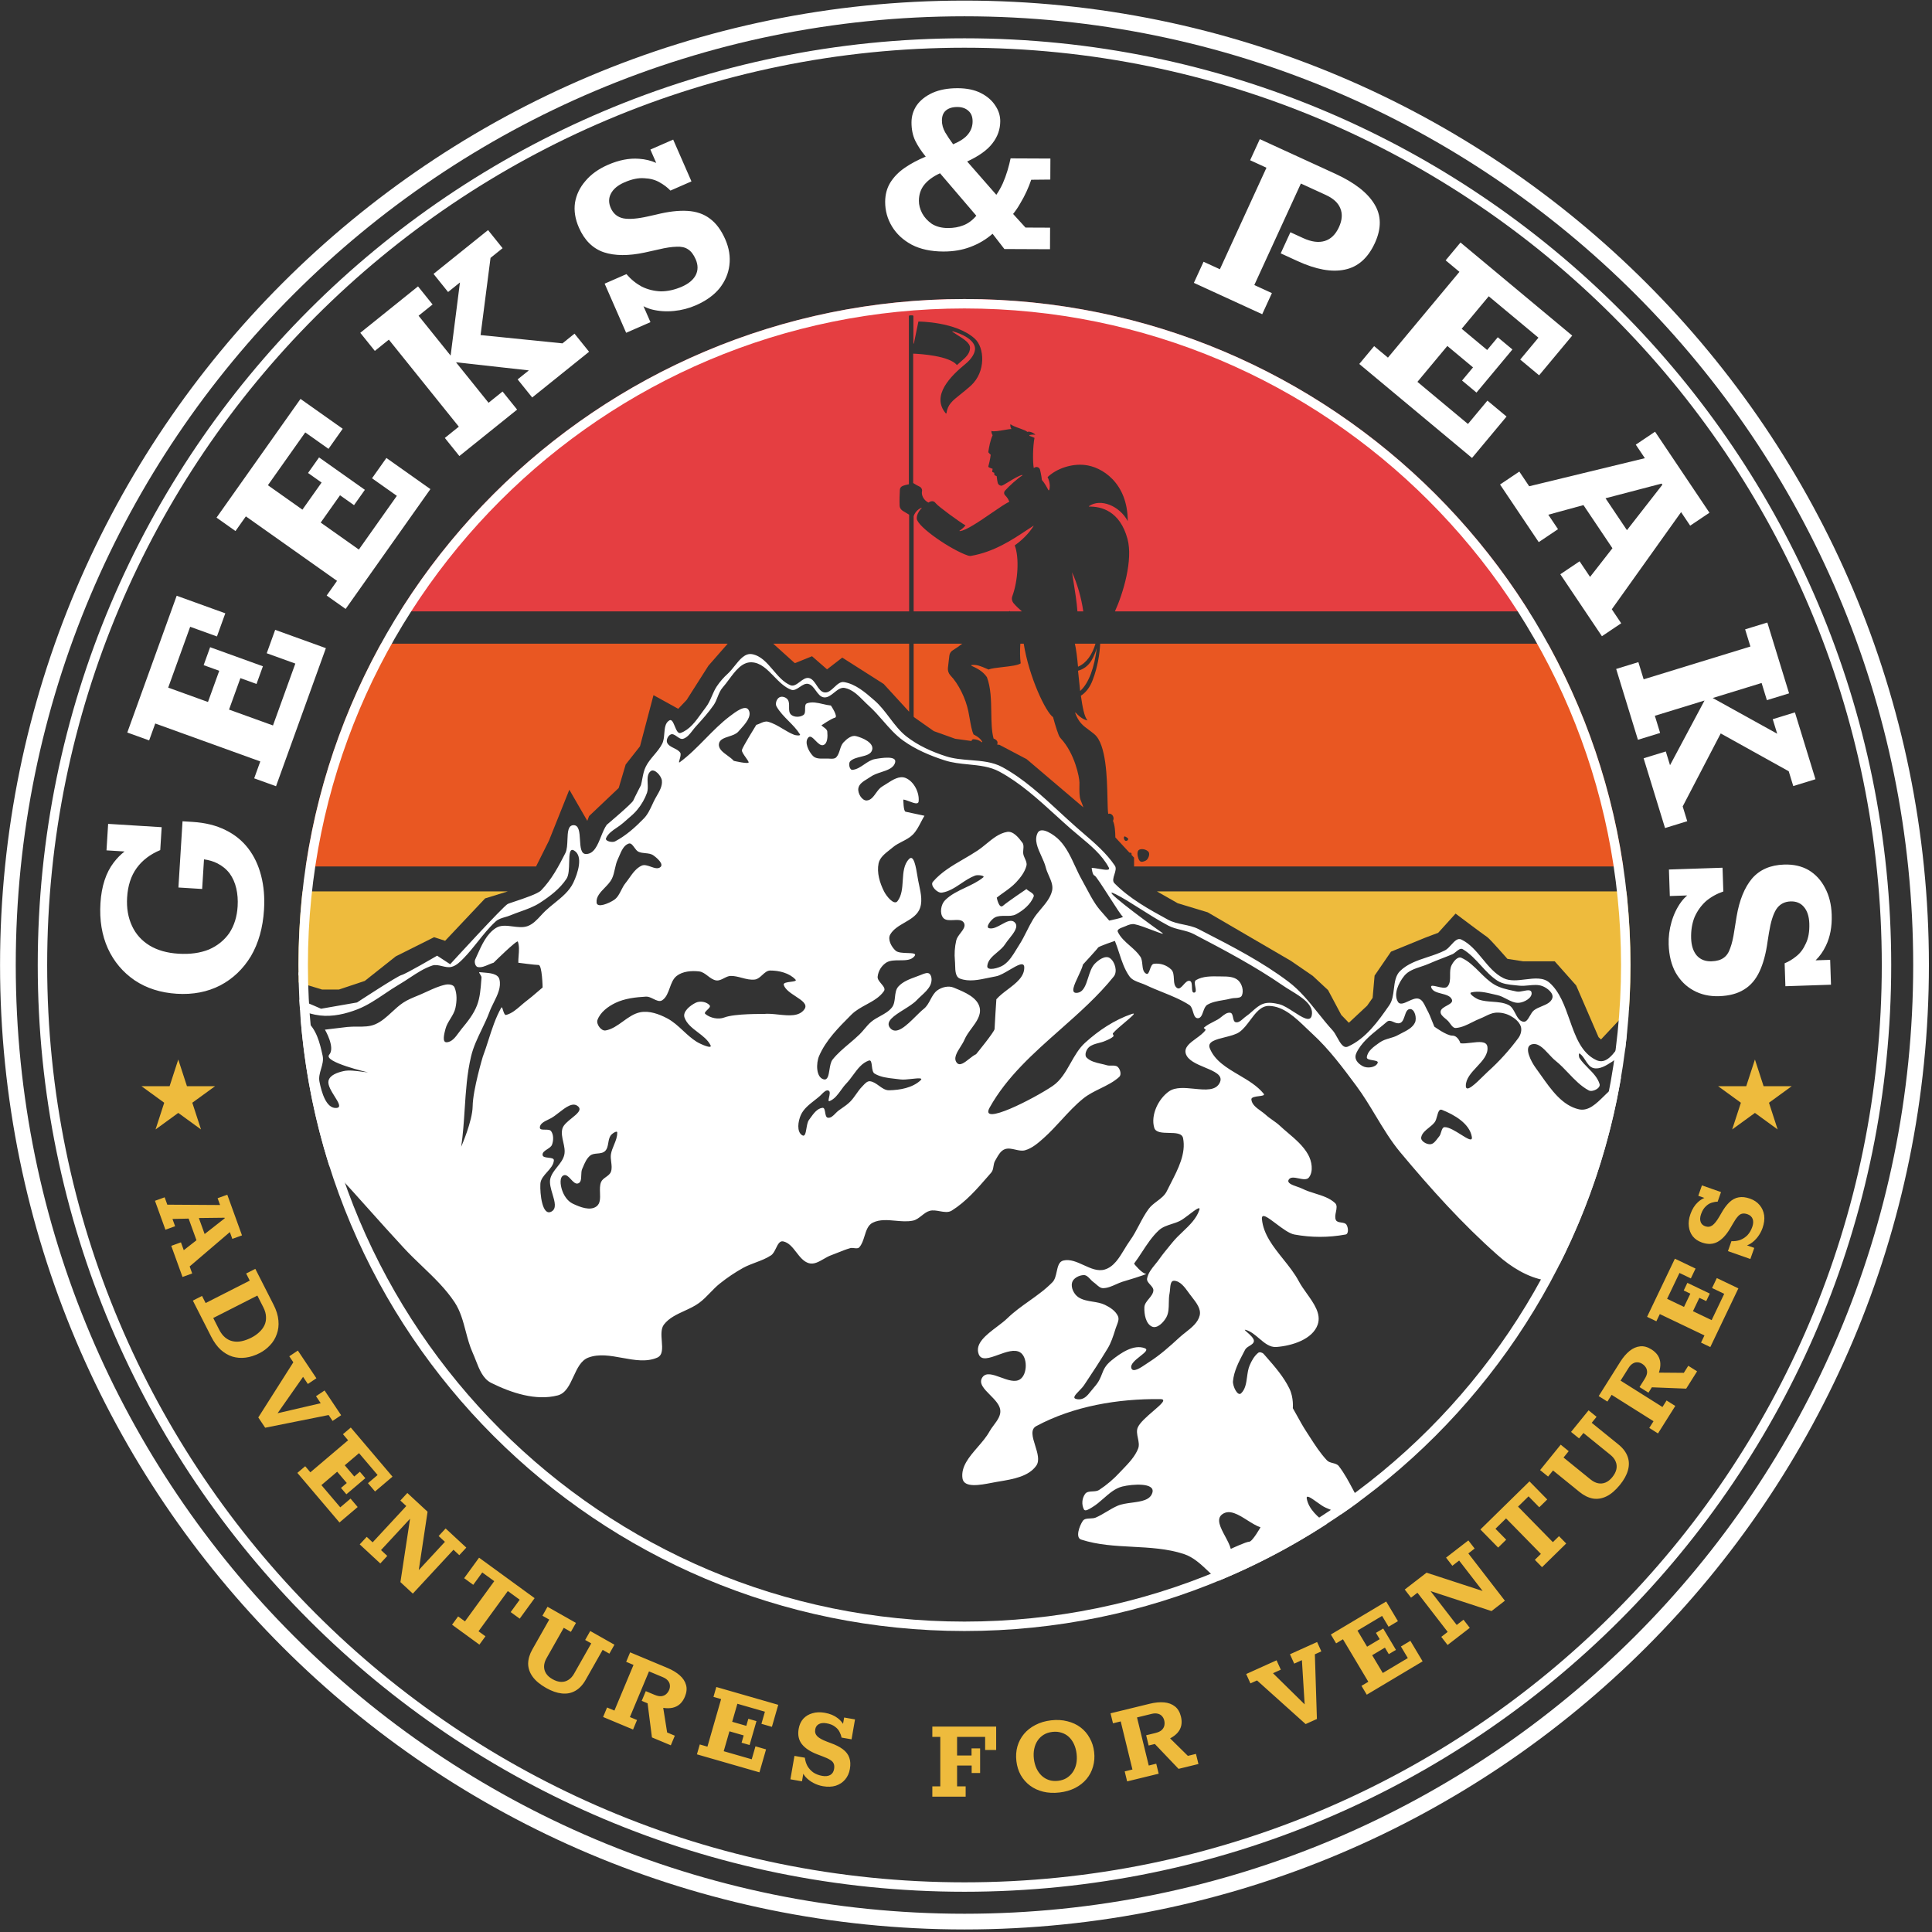
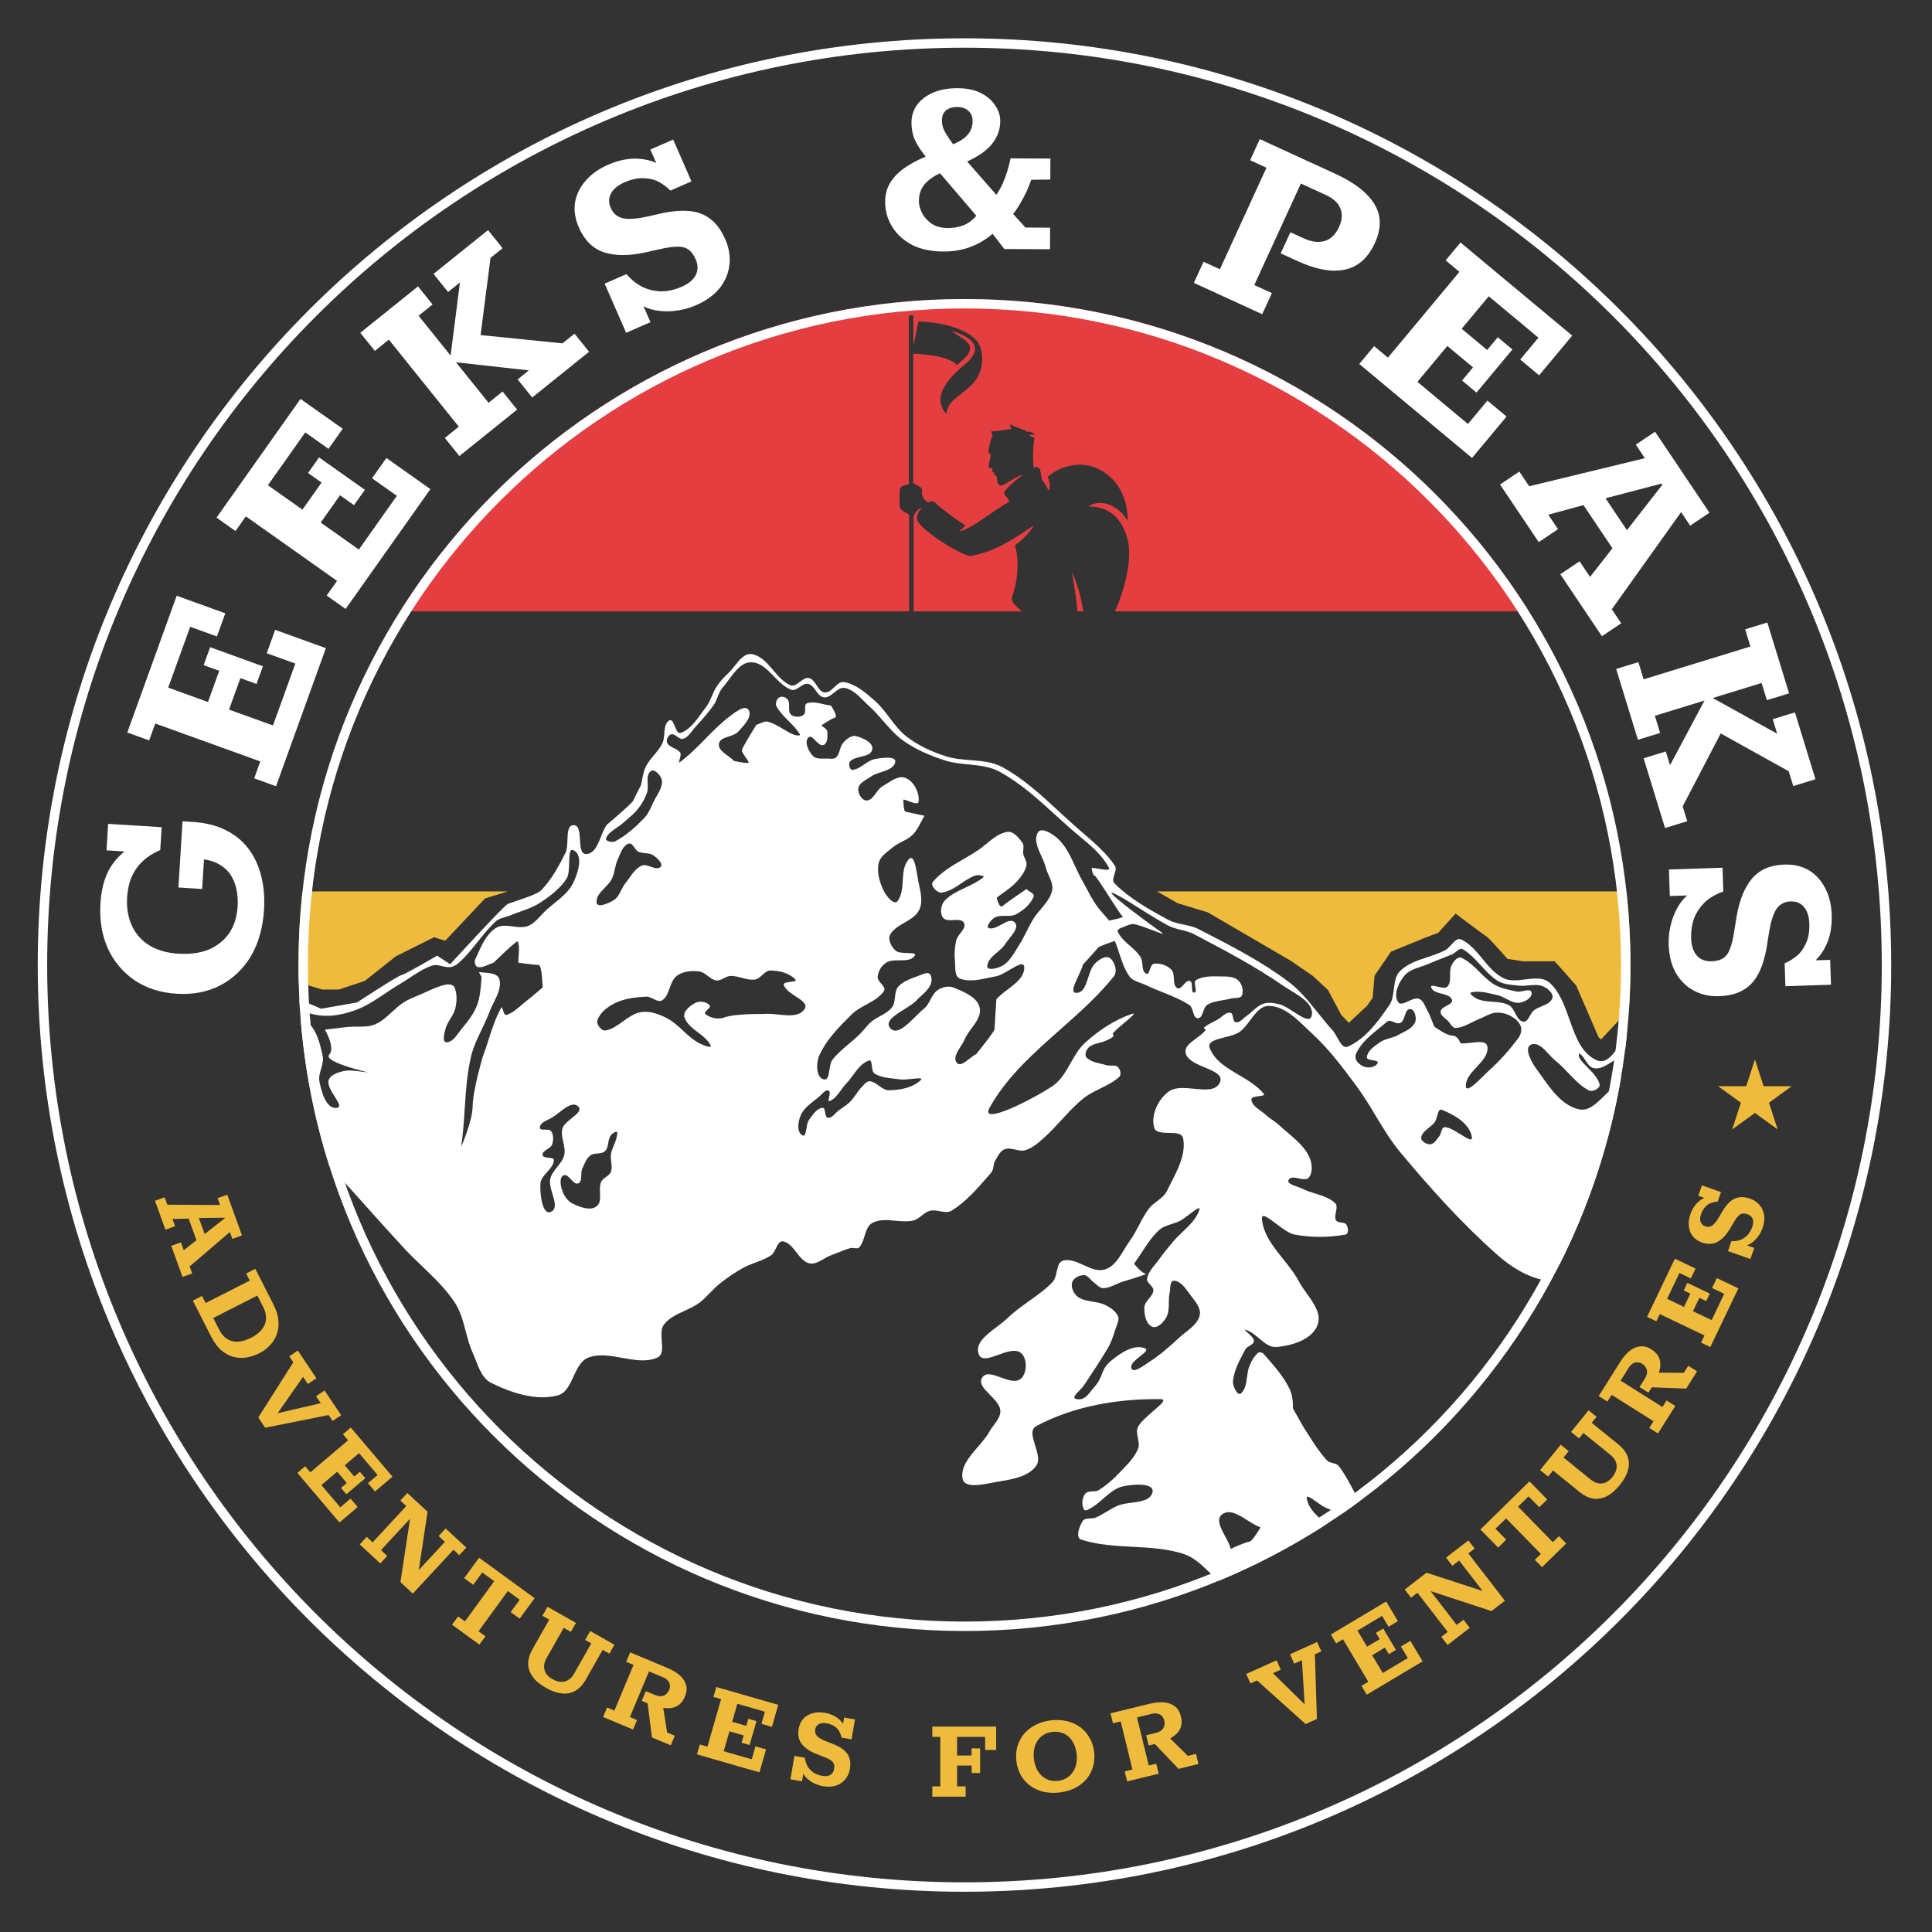
<svg xmlns="http://www.w3.org/2000/svg" width="615" height="615" viewBox="0 0 615 615" fill="none">
  <rect x="0" y="0" width="615" height="615" fill="#333333" stroke="none" />
  <path fill-rule="evenodd" clip-rule="evenodd" d="M518.548 321.363C518.857 316.678 519.014 311.952 519.014 307.189C519.014 299.267 518.58 291.446 517.733 283.749H368.27L374.905 287.528L384.441 290.414L410.874 305.833L417.889 310.648L422.753 315.176L426.965 323.088L429.369 325.569L435.191 320.131L436.941 317.639L437.562 310.557L442.787 302.937L453.689 298.485L457.819 296.924L463.343 290.819L468.45 294.65C469.105 295.141 470.117 295.895 471.02 296.559C471.473 296.892 471.883 297.191 472.201 297.418C472.289 297.481 472.365 297.535 472.429 297.58C472.48 297.616 472.524 297.647 472.56 297.672L472.595 297.696C473.169 298.056 473.588 298.434 473.678 298.516L473.689 298.526C473.787 298.614 473.88 298.701 473.966 298.783C474.041 298.855 474.11 298.922 474.17 298.982C474.436 299.246 474.733 299.555 475.024 299.866C475.617 300.497 476.354 301.307 477.115 302.155C478.006 303.147 478.968 304.234 479.842 305.226L484.794 306H494.893L501.728 313.689L508.851 330.146L509.632 330.882L518.548 321.363ZM161.649 283.749L154.423 285.981L141.698 299.473L138.185 298.331L125.97 304.439L116.117 312.249L107.864 315H102.542L95.085 312.731C95.038 310.889 95.014 309.042 95.014 307.189C95.014 299.267 95.449 291.446 96.296 283.749H161.649Z" fill="#EEBB3D" />
-   <path fill-rule="evenodd" clip-rule="evenodd" d="M492.755 204.909C504.681 226.521 512.945 250.437 516.71 275.819H361V273.008L360.202 272.145C360.2 272.065 360.199 271.99 360.198 271.922C360.198 271.856 360.197 271.797 360.197 271.745C360.197 271.593 360.046 271.442 359.894 271.442L359.522 271.411L355.042 266.57C355.018 264.744 354.898 262.752 354.291 261.295C354.972 259.781 353.534 258.645 352.776 259.099C352.627 258.186 352.588 256.442 352.54 254.269V254.268C352.391 247.613 352.152 236.929 348.384 233.732C347.758 233.198 347.158 232.757 346.589 232.339C344.818 231.039 343.339 229.954 342.251 226.917C342.251 226.841 342.327 226.766 342.402 226.841C343.008 227.523 344.523 229.037 346.188 229.34C345.128 228.129 344.598 225.1 344.068 221.465C345.583 220.481 346.946 218.89 347.854 216.392C349.407 212.326 350.024 208.288 350.218 204.909H492.755ZM97.319 275.819C101.084 250.437 109.348 226.521 121.274 204.909H231.637L225.506 211.917L218.582 222.798L215.897 225.629L208.024 221.279L203.727 237.561L199.171 243.348L196.948 250.835L187.526 259.768L186.959 261.258L186.946 261.291L181.232 251.385L174.734 267.63L170.639 275.819H97.319ZM246.142 204.909L252.66 210.788L253.048 211.099L258.484 208.898L263.269 213.07L268.114 209.332L281.287 217.715L289.397 226.562V204.909H246.142ZM290.835 204.909V228.131L291.025 228.339L297.256 232.731L304.05 235.165L309.266 235.882C309.28 235.588 309.494 235.322 309.842 235.322C310.675 235.322 311.659 235.549 312.416 236.231C312.568 236.307 312.719 236.231 312.643 236.079C311.962 234.716 309.917 233.808 309.917 233.808C309.336 232.593 309.013 230.714 308.691 228.841L308.691 228.84C308.551 228.028 308.412 227.218 308.251 226.463C307.418 222.374 305.147 217.679 302.496 214.953C301.966 214.347 301.664 213.514 301.739 212.681C301.808 212.13 301.877 211.501 301.946 210.872C302.028 210.118 302.111 209.363 302.194 208.744C302.269 207.986 302.724 207.305 303.405 206.926C304.258 206.43 305.231 205.731 306.298 204.909H290.835ZM324.801 204.909C324.644 207.129 324.675 209.47 324.91 211.167C324.032 211.794 321.558 212.075 319.214 212.341C317.315 212.557 315.501 212.763 314.688 213.135C314.455 213.036 314.231 212.938 314.013 212.843C312.246 212.072 310.921 211.494 309.236 211.697C309.16 211.697 309.16 211.848 309.236 211.924C311.053 212.757 312.87 213.665 314.158 215.559C315.428 218.902 315.491 222.956 315.551 226.807C315.598 229.845 315.644 232.757 316.278 235.095C317.288 235.474 317.824 236.168 317.405 237.002L318.175 237.108L326.822 241.668L344.861 257.006C344.554 256.054 344.279 255.393 344.034 254.806L343.992 254.707C343.554 253.579 343.582 251.622 343.605 250.036L343.605 250.025C343.609 249.698 343.614 249.388 343.614 249.104C343.614 247.514 342.175 239.941 337.707 235.095C337.405 234.792 337.177 234.413 337.026 234.035C336.193 231.99 335.209 228.28 335.209 228.28C332.905 226.722 327.572 215.588 325.877 204.909H324.801ZM342.154 204.909C342.551 206.52 342.886 209.219 343.16 212.227C345.891 211.063 347.676 208.346 348.719 204.909H342.154ZM364.74 273.941C365.498 273.562 366.255 271.745 365.498 271.063C364.816 270.382 363.529 270.079 362.696 270.457C361.863 270.836 362.014 272.275 362.393 273.335C362.847 274.395 363.302 274.622 364.74 273.941ZM357.925 266.293C357.623 266.444 357.698 267.201 358.153 267.58C358.531 267.959 359.667 267.201 358.834 266.671C358.772 266.636 358.714 266.601 358.66 266.568C358.596 266.529 358.537 266.492 358.483 266.459C358.193 266.277 358.038 266.18 357.925 266.293ZM343.639 218.051C343.593 217.613 343.547 217.173 343.5 216.732C343.387 215.653 343.273 214.574 343.16 213.514C344.825 213.06 346.416 212 347.476 210.182C348.233 208.895 348.763 207.532 349.142 206.245C348.384 212.378 346.643 217.452 343.841 219.951C343.774 219.323 343.706 218.688 343.639 218.051Z" fill="#E95722" />
  <path fill-rule="evenodd" clip-rule="evenodd" d="M486.692 194.619C449.193 134.893 382.741 95.189 307.015 95.189C231.288 95.189 164.836 134.893 127.337 194.619H289.397V163.84L289.395 163.839C288.638 163.385 287.882 162.931 287.276 162.553C286.746 162.174 286.368 161.568 286.368 160.963C286.292 159.448 286.368 157.176 286.443 155.965C286.443 155.359 286.822 154.905 287.352 154.678C287.82 154.477 288.466 154.335 289.079 154.201L289.232 154.167L289.321 154.148V137.867V131.809V100.687C289.321 100.536 289.472 100.385 289.624 100.385H290.457C290.608 100.385 290.76 100.536 290.76 100.687V109.32C290.76 109.396 290.911 109.396 290.911 109.32C291.517 106.291 292.35 102.353 292.35 102.353C292.35 102.353 304.314 102.353 310.296 107.805C313.401 110.607 313.931 118.331 309.009 122.798C307.763 123.92 306.659 124.797 305.702 125.556C303.171 127.567 301.67 128.759 301.285 131.506C301.285 131.658 301.134 131.658 301.058 131.582C296.287 125.903 302.724 119.618 307.343 115.832C309.236 114.317 310.523 112.273 310.372 110.759C310.069 108.033 306.056 106.215 303.254 105.458C303.178 105.458 303.102 105.534 303.178 105.609C303.672 105.962 304.241 106.319 304.821 106.685L304.822 106.685C306.733 107.886 308.782 109.173 308.782 110.683C308.782 112.588 307.385 113.795 305.766 115.194C305.39 115.519 305.002 115.854 304.617 116.211C302.194 113.257 293.031 112.652 290.684 112.576V131.658V137.716V153.769C290.722 153.769 290.741 153.788 290.76 153.807C290.778 153.826 290.797 153.845 290.835 153.845C291.365 154.223 292.123 154.602 292.728 154.905C293.258 155.132 293.637 155.813 293.486 156.419C293.258 157.631 294.016 159.221 295.53 159.978C296.136 159.6 297.12 159.145 297.878 160.205C298.71 161.265 305.374 166.112 307.343 167.248C306.661 168.081 305.828 168.686 305.45 168.913C305.374 168.913 305.45 169.065 305.525 169.065C307.471 168.926 311.882 165.897 315.655 163.305C318.05 161.66 320.188 160.192 321.276 159.751C321.049 158.918 320.443 158.161 319.988 157.707C319.534 157.252 319.534 156.646 319.913 156.192C321.276 154.678 323.775 152.406 325.441 151.346C325.516 151.27 325.441 151.194 325.365 151.194C324.285 151.419 322.428 152.554 320.957 153.454C319.953 154.067 319.129 154.571 318.853 154.602C318.247 154.678 317.641 154.148 317.565 153.542C317.454 153.097 317.384 152.529 317.324 152.049C317.303 151.876 317.283 151.714 317.262 151.573C317.262 151.573 316.96 151.422 316.732 151.346C316.581 151.27 316.505 151.119 316.505 150.967V150.513C316.505 150.513 316.278 150.437 315.975 150.286C315.899 150.286 315.824 150.134 315.824 150.059C315.868 149.969 315.887 149.827 315.91 149.648L315.91 149.647C315.926 149.523 315.944 149.381 315.975 149.226C315.975 149.226 315.142 148.998 314.688 148.696C314.612 148.62 314.612 148.544 314.612 148.468C314.764 147.938 315.218 146.121 315.369 144.758C315.369 144.758 314.991 144.455 314.688 144.076C314.612 144.001 314.612 143.925 314.612 143.774C314.839 142.335 315.218 140.139 315.975 138.549C315.975 138.549 315.521 137.867 315.597 137.186C316.293 137.464 318.127 137.145 319.686 136.874C320.671 136.703 321.547 136.551 321.957 136.58C321.73 136.125 321.503 135.671 321.654 134.99C322.089 135.464 323.348 135.917 324.549 136.35L324.55 136.35C325.651 136.747 326.705 137.126 327.031 137.489C327.561 137.261 328.772 137.564 329.605 138.397C329.605 138.397 328.697 138.246 327.788 138.473C327.636 138.549 327.636 138.7 327.788 138.776C328.242 138.927 328.848 139.154 329.302 139.382C328.772 142.108 328.697 146.954 329.075 148.998C329.151 148.961 329.208 148.923 329.264 148.885C329.321 148.847 329.378 148.809 329.454 148.771C330.06 148.468 330.817 148.771 331.044 149.453C331.498 151.194 331.65 152.785 331.65 152.785C332.331 153.466 333.316 155.208 333.694 155.965C333.77 156.116 333.921 156.116 333.997 155.965C334.603 153.996 333.467 151.876 333.467 151.876C336.496 148.998 341.342 147.56 345.28 148.014C350.656 148.544 358.986 153.618 358.986 165.885C356.411 161.038 350.353 158.539 346.643 161.114C346.567 161.19 346.643 161.266 346.719 161.266C350.429 161.19 356.487 162.553 358.91 171.564C360.712 178.227 357.551 188.829 354.91 194.619H486.692ZM344.834 194.619C344.24 190.337 342.819 185.46 341.267 182.241C341.191 182.165 341.115 182.165 341.267 182.316C341.399 183.165 341.534 184.001 341.666 184.824L341.666 184.825C342.228 188.321 342.752 191.583 342.97 194.619H344.834ZM325.305 194.619C324.329 193.8 323.437 192.934 322.639 192.009C322.109 191.327 321.957 190.494 322.26 189.737C324.002 185.042 324.532 177.622 323.017 173.608C326.576 171.109 328.469 168.308 328.999 167.475C329.075 167.399 328.999 167.399 328.924 167.399C328.165 167.876 327.36 168.409 326.509 168.973C322.091 171.899 316.397 175.67 309.16 176.94C308.857 177.016 308.479 176.94 308.176 176.864C302.875 175.123 291.971 167.702 291.82 165.052C291.744 163.613 292.956 162.174 293.41 161.72C293.41 161.72 293.41 161.644 293.334 161.644C292.501 161.947 291.365 162.78 290.835 164.294V194.619H321.154C321.245 194.581 321.336 194.544 321.427 194.508C321.476 194.545 321.525 194.582 321.574 194.619H325.305Z" fill="#E53E41" />
  <path fill-rule="evenodd" clip-rule="evenodd" d="M95.487 321.458C95.415 320.371 95.351 319.281 95.295 318.189C98.489 319.457 102.197 321.103 102.197 321.103L113.653 319.107C113.653 319.107 126.542 310.657 127.831 310.373C129.121 310.09 139.148 304.214 139.148 304.214L143.303 306.936C143.303 306.936 160.343 288.316 161.632 287.745C161.984 287.589 162.829 287.307 163.899 286.95C166.749 285.999 171.2 284.514 172.23 283.446C175.531 280.061 177.838 275.782 179.966 271.559C180.512 270.474 180.573 268.854 180.631 267.294C180.722 264.874 180.808 262.597 182.688 262.678C184.343 262.749 184.482 265.047 184.62 267.326C184.758 269.61 184.896 271.874 186.556 271.858C189.089 271.824 190.196 269.077 191.303 266.331C191.857 264.957 192.41 263.584 193.142 262.55C193.142 262.55 201.165 255.816 201.592 254.814C202.019 253.812 204.027 249.944 204.027 249.944C204.201 249.284 204.33 248.604 204.458 247.924C204.719 246.546 204.98 245.163 205.624 243.929C206.292 242.621 207.246 241.487 208.2 240.353C209.156 239.217 210.112 238.081 210.781 236.768C211.268 235.826 211.367 234.634 211.464 233.463C211.605 231.758 211.742 230.098 213.072 229.32C213.841 228.871 214.313 230.01 214.802 231.192C215.297 232.387 215.81 233.624 216.665 233.311C219.523 232.289 221.429 229.633 223.266 227.073C223.738 226.415 224.206 225.764 224.684 225.148C225.519 224.074 226.066 222.817 226.613 221.558C227.062 220.527 227.511 219.493 228.121 218.558C229.14 217.03 230.347 215.635 231.713 214.407C232.436 213.748 233.125 212.883 233.823 212.008C235.475 209.934 237.17 207.807 239.449 208.248C242.232 208.769 244.158 211.031 246.105 213.317C247.753 215.251 249.415 217.202 251.623 218.131C252.623 218.543 253.608 217.803 254.609 217.05C255.548 216.344 256.501 215.628 257.495 215.836C258.579 216.065 259.264 217.106 259.943 218.14C260.653 219.219 261.357 220.29 262.504 220.422C263.652 220.555 264.611 219.655 265.566 218.758C266.538 217.846 267.506 216.938 268.663 217.125C272.348 217.722 275.444 220.422 278.266 222.881L278.403 223.001C280.22 224.581 281.69 226.521 283.159 228.459C284.803 230.629 286.446 232.798 288.573 234.457C292.278 237.347 296.7 239.331 301.175 240.76C303.651 241.55 306.308 241.76 308.954 241.969C312.498 242.249 316.025 242.528 319.077 244.196C325.814 247.877 331.514 253.144 337.192 258.391C339.07 260.126 340.946 261.859 342.855 263.532C343.517 264.112 344.187 264.689 344.859 265.267C348.511 268.41 352.205 271.591 354.886 275.562C355.391 276.312 355.066 277.336 354.745 278.344C354.405 279.414 354.07 280.466 354.742 281.151C359.56 286.052 365.751 289.461 371.786 292.754C373.307 293.583 375.024 293.943 376.742 294.304C378.393 294.65 380.045 294.997 381.526 295.76C382.017 296.013 382.509 296.266 383.001 296.52C392.353 301.332 401.782 306.184 410.17 312.525C413.82 315.281 416.701 318.878 419.582 322.476C421.086 324.354 422.59 326.233 424.204 327.992C424.726 328.562 425.195 329.412 425.667 330.265C426.64 332.024 427.62 333.797 429.074 333.149C434.75 330.627 438.722 325.086 442.246 319.977C443.249 318.526 443.478 316.655 443.706 314.799C443.969 312.652 444.229 310.524 445.683 309.092C448.036 306.779 451.238 305.722 454.451 304.66C456.357 304.031 458.266 303.4 460.005 302.506C460.697 302.149 461.335 301.447 461.962 300.757C462.997 299.617 464.001 298.513 465.162 299.065C467.918 300.38 469.919 302.805 471.922 305.233C473.908 307.641 475.897 310.051 478.626 311.383C480.648 312.374 483.129 312.069 485.574 311.767C488.439 311.415 491.256 311.068 493.235 312.816C496.485 315.69 498.065 320.17 499.624 324.592C501.512 329.947 503.371 335.216 508.128 337.448C511.317 338.946 513.643 335.528 516.089 331.934C516.67 331.081 517.257 330.218 517.864 329.409C517.704 330.942 517.528 332.471 517.336 333.995C517.02 334.324 516.709 334.662 516.399 335.001C515.403 336.087 514.405 337.176 513.185 337.951L513.033 338.048C511.299 339.157 509.216 340.487 507.242 339.995C506.072 339.703 505.374 338.624 504.662 337.526C504.138 336.716 503.607 335.896 502.875 335.373C502.476 335.093 502.544 336.419 502.807 336.826C503.556 337.983 504.559 338.998 505.559 340.008C507.086 341.553 508.605 343.088 509.194 345.112C509.557 346.39 506.926 347.739 505.753 347.108C503.233 345.77 501.246 343.682 499.254 341.588C497.941 340.209 496.626 338.827 495.155 337.656C494.459 337.101 493.764 336.351 493.059 335.59C491.311 333.703 489.497 331.745 487.423 332.499C485.028 333.361 487.356 337.911 488.852 339.947C489.414 340.71 489.977 341.507 490.548 342.317C493.802 346.931 497.333 351.938 502.604 353.119C505.618 353.795 508.092 351.364 510.566 348.932C511.803 347.716 513.041 346.499 514.347 345.671C514.347 345.671 515.037 344.015 516.035 342.81C512.47 363.882 505.796 383.897 496.501 402.366C496.116 402.462 495.735 402.573 495.359 402.699C494.464 403 494.085 404.185 493.725 405.312C493.326 406.56 492.949 407.737 491.922 407.569C486.278 406.615 481.033 403.334 476.754 399.55C465.509 389.631 455.431 378.394 445.819 366.894C442.788 363.267 440.343 359.207 437.896 355.146C435.957 351.927 434.017 348.706 431.784 345.699L431.721 345.613C427.418 339.821 423.064 333.96 417.75 329.086C417.122 328.51 416.488 327.9 415.844 327.282C412.365 323.938 408.6 320.319 403.999 320.205C401.399 320.14 399.703 322.414 397.974 324.732C396.915 326.151 395.844 327.586 394.547 328.511C393.443 329.298 391.635 329.75 389.884 330.187C387 330.908 384.27 331.59 385.095 333.668C386.656 337.644 390.489 339.905 394.367 342.193C397.288 343.916 400.235 345.655 402.258 348.154C402.694 348.69 401.784 348.805 400.731 348.937C399.583 349.082 398.266 349.248 398.339 350.006C398.496 351.592 399.932 352.627 401.336 353.64C401.898 354.044 402.454 354.445 402.921 354.876C403.6 355.502 404.358 356.036 405.116 356.569C405.894 357.118 406.672 357.665 407.364 358.312C408.205 359.101 409.095 359.858 409.986 360.617C412.407 362.68 414.844 364.756 416.385 367.493C417.582 369.613 418.157 372.866 416.672 374.798C416.021 375.644 414.712 375.376 413.42 375.112C412.097 374.842 410.791 374.575 410.23 375.512C409.582 376.591 411.353 377.208 412.953 377.765C413.543 377.971 414.11 378.169 414.525 378.378C415.818 379.03 417.239 379.475 418.656 379.919C420.961 380.641 423.256 381.359 424.979 382.961C425.693 383.626 425.478 384.683 425.258 385.769C425.068 386.704 424.875 387.659 425.266 388.401C425.556 388.951 426.246 389.052 426.941 389.154C427.605 389.251 428.274 389.349 428.603 389.838C429.19 390.708 429.373 392.78 428.344 392.972C422.946 393.97 417.411 393.97 412.014 392.972C410.377 392.673 408.126 390.975 406.143 389.48C403.6 387.563 401.499 385.98 401.704 388.106C402.167 392.924 405.298 396.839 408.447 400.775C410.283 403.071 412.125 405.374 413.447 407.868C414.119 409.136 415.035 410.419 415.96 411.716C418.259 414.938 420.618 418.244 419.462 421.619C417.842 426.353 411.271 428.405 406.29 428.78C404.205 428.935 402.52 427.502 400.806 426.045C399.472 424.911 398.121 423.762 396.55 423.336C395.952 423.165 396.349 423.515 396.996 424.086C397.863 424.849 399.179 426.009 399.149 426.84C399.124 427.582 398.435 428.007 397.729 428.441C397.177 428.781 396.616 429.127 396.355 429.635C396.187 429.96 396.016 430.285 395.845 430.612C394.335 433.496 392.785 436.456 392.487 439.661C392.343 441.202 393.94 444.591 395.066 443.529C396.431 442.237 396.697 440.288 396.966 438.319C397.14 437.047 397.315 435.766 397.788 434.648C398.415 433.159 399.253 431.654 400.51 430.636C400.973 430.261 401.875 430.557 402.27 431.008C402.517 431.29 402.765 431.573 403.013 431.856C405.797 435.032 408.629 438.263 410.461 442.048C411.858 444.93 411.535 448.255 411.535 448.255C412.013 449.083 412.475 449.92 412.937 450.757C413.861 452.43 414.785 454.104 415.834 455.704C416.198 456.26 416.558 456.82 416.918 457.38C418.597 459.992 420.284 462.617 422.42 464.884C422.876 465.368 423.564 465.546 424.249 465.724C424.983 465.915 425.714 466.105 426.152 466.669C427.948 468.987 429.326 471.585 430.705 474.186C431.367 475.435 432.029 476.684 432.739 477.904C430.836 479.307 428.909 480.679 426.959 482.02C426.095 481.67 425.237 481.302 424.381 480.934C423.585 480.592 422.79 480.25 421.993 479.925C421.246 479.616 420.197 478.865 419.181 478.139C417.4 476.865 415.724 475.666 415.974 477.059C416.581 480.411 419.572 483.012 422.391 485.073C411.558 492.115 400.041 498.193 387.962 503.187C386.849 502.287 385.794 501.282 384.741 500.279C382.317 497.97 379.9 495.669 376.804 494.662C371.583 492.963 366.037 492.67 360.491 492.376C354.934 492.082 349.377 491.788 344.149 490.079C342.265 489.465 343.57 485.808 344.664 484.156C345.143 483.437 346.069 483.397 347.014 483.357C347.643 483.33 348.281 483.302 348.803 483.074C350.019 482.545 351.159 481.866 352.298 481.187C353.403 480.529 354.507 479.871 355.68 479.35C356.976 478.774 358.636 478.553 360.284 478.334C363.272 477.936 366.216 477.544 366.857 475.051C367.655 471.898 360.426 472.413 357.277 473.191C354.962 473.76 353.127 475.372 351.285 476.989C350.132 478.002 348.976 479.017 347.697 479.781C347.598 479.839 347.489 479.906 347.374 479.976C346.557 480.476 345.404 481.181 345.027 480.472C344.642 479.684 344.477 478.808 344.549 477.934C344.621 477.061 344.929 476.223 345.438 475.51C345.96 474.844 346.861 474.795 347.78 474.746C348.513 474.707 349.257 474.667 349.829 474.313C352.306 472.696 354.567 470.771 356.559 468.585C356.838 468.289 357.123 467.993 357.409 467.696C359.319 465.71 361.283 463.668 362.286 461.136C362.697 460.101 362.458 458.942 362.22 457.785C361.974 456.59 361.728 455.399 362.199 454.351C362.897 452.794 365.156 450.852 367.11 449.173C369.544 447.081 371.505 445.396 369.384 445.369C355.9 445.21 341.738 447.589 329.867 453.963C327.916 455.014 328.694 457.504 329.512 460.125C330.248 462.482 331.018 464.945 329.867 466.565C327.417 470.02 322.463 470.85 318.177 471.568C317.868 471.619 317.562 471.671 317.261 471.722C316.803 471.8 316.294 471.899 315.752 472.003C312.042 472.72 306.818 473.729 306.376 470.576C305.852 466.852 308.523 463.762 311.204 460.66C312.609 459.034 314.017 457.405 314.97 455.68C315.347 454.999 315.845 454.331 316.344 453.66C317.487 452.125 318.643 450.573 318.407 448.806C318.178 447.091 316.627 445.528 315.144 444.033C313.258 442.133 311.483 440.344 312.679 438.496C313.82 436.729 316.151 437.58 318.591 438.472C320.81 439.282 323.119 440.125 324.709 439.067C327.104 437.47 327.156 431.966 324.709 430.473C322.948 429.402 320.276 430.369 317.778 431.272C314.949 432.295 312.343 433.238 311.537 431.048C310.292 427.671 313.944 424.909 317.362 422.325C318.59 421.397 319.788 420.491 320.718 419.588C322.815 417.549 325.207 415.846 327.596 414.145C330.209 412.284 332.819 410.425 335.04 408.132C335.813 407.334 336.095 406.049 336.368 404.8C336.725 403.168 337.069 401.597 338.481 401.258C340.629 400.74 342.81 401.735 344.984 402.726C347.228 403.75 349.465 404.771 351.653 404.12C354.534 403.265 356.238 400.449 357.898 397.705C358.479 396.745 359.054 395.795 359.672 394.939C360.799 393.382 361.698 391.675 362.595 389.97C363.538 388.178 364.481 386.388 365.687 384.773C366.389 383.832 367.356 383.101 368.318 382.374C369.544 381.447 370.762 380.526 371.415 379.185C371.825 378.342 372.264 377.486 372.709 376.619C375.059 372.043 377.564 367.165 376.604 362.312C376.285 360.706 374.197 360.665 372.083 360.624C369.995 360.583 367.882 360.542 367.424 358.991C366.226 354.999 368.713 349.766 372.146 347.391C374.184 345.982 377.235 346.286 380.172 346.579C383.729 346.934 387.118 347.272 388.332 344.525C389.344 342.228 386.587 341.076 383.581 339.819C380.909 338.702 378.04 337.503 377.447 335.345C376.903 333.366 378.806 331.978 380.757 330.555C381.899 329.722 383.057 328.878 383.749 327.896C383.838 327.77 383.652 327.624 383.474 327.486C383.298 327.348 383.131 327.217 383.246 327.118C384.159 326.325 385.247 325.771 386.338 325.215C386.774 324.992 387.211 324.77 387.637 324.531C388.058 324.293 388.467 323.964 388.876 323.635C389.747 322.935 390.621 322.232 391.629 322.384C392.204 322.47 392.351 323.168 392.498 323.872C392.644 324.564 392.791 325.263 393.349 325.39C394.228 325.592 394.998 324.914 395.748 324.254C396.048 323.991 396.344 323.73 396.642 323.53C397.346 323.057 397.992 322.482 398.635 321.908C399.703 320.956 400.767 320.009 402.087 319.538C403.683 318.947 405.571 319.279 407.244 319.678C408.563 319.996 410.224 321.07 411.829 322.107C414.527 323.851 417.066 325.493 417.554 323.27C418.306 319.847 414.326 317.416 410.875 315.307C410.037 314.795 409.23 314.302 408.529 313.818C399.504 307.583 389.769 302.438 380.029 297.349C378.772 296.69 377.377 296.348 375.983 296.006C374.562 295.658 373.141 295.309 371.866 294.626C368.568 292.861 365.516 290.925 362.704 289.142C359.972 287.41 357.467 285.822 355.181 284.671C349.358 281.741 363.428 292.383 369.719 296.774C371.025 297.687 369.332 297.042 367.021 296.162C364.997 295.391 362.498 294.439 361.125 294.195C360.211 294.036 359.245 294.383 358.403 294.77C358.195 294.866 357.936 294.962 357.662 295.064C356.665 295.435 355.47 295.879 355.824 296.63C356.665 298.416 358.173 299.743 359.687 301.074C360.896 302.138 362.109 303.204 362.985 304.51C363.449 305.197 363.545 306.133 363.639 307.049C363.764 308.261 363.885 309.436 364.849 309.95C365.451 310.273 365.732 309.484 366.041 308.614C366.332 307.794 366.649 306.903 367.284 306.801C368.296 306.664 369.325 306.761 370.294 307.083C371.262 307.406 372.144 307.945 372.872 308.661C373.543 309.358 373.606 310.46 373.668 311.544C373.738 312.763 373.807 313.96 374.736 314.533C375.411 314.942 376.056 314.224 376.725 313.482C377.358 312.777 378.011 312.051 378.728 312.241C379.364 312.409 379.399 313.37 379.431 314.274C379.465 315.196 379.496 316.06 380.161 315.966C380.827 315.871 380.667 315.021 380.498 314.118C380.332 313.235 380.157 312.302 380.736 311.974C382.897 310.716 385.602 310.767 388.152 310.814C388.451 310.819 388.748 310.825 389.042 310.828C390.81 310.828 392.914 310.892 394.195 312.118C395.369 313.235 395.944 315.339 395.341 316.844C395.042 317.59 394.107 317.642 393.176 317.693C392.727 317.718 392.279 317.743 391.904 317.846C391.038 318.081 390.137 318.234 389.236 318.387C387.515 318.679 385.796 318.971 384.32 319.841C383.642 320.244 383.317 321.152 383.003 322.029C382.622 323.093 382.257 324.111 381.298 324.124C380.384 324.124 380.083 323.13 379.765 322.083C379.502 321.219 379.229 320.319 378.592 319.913C375.904 318.193 372.942 316.999 369.971 315.801C368.248 315.106 366.522 314.411 364.845 313.61C364.303 313.35 363.714 313.139 363.123 312.927C361.728 312.426 360.323 311.922 359.504 310.764C357.947 308.555 357.1 305.957 356.253 303.359C355.829 302.061 355.406 300.762 354.894 299.512C354.894 299.512 349.737 301.232 349.521 301.66C349.306 302.087 344.731 307.032 344.731 307.032C344.508 308.032 343.872 309.383 343.235 310.736C341.957 313.452 340.676 316.173 342.736 316.053C344.884 315.93 345.621 313.621 346.389 311.215C346.913 309.572 347.451 307.884 348.464 306.817C349.661 305.571 351.828 304.023 353.253 304.957C354.926 306.058 355.804 309.268 354.547 310.832C349.549 317.056 343.476 322.434 337.417 327.8C328.931 335.315 320.472 342.807 315.03 352.565C311.585 358.732 329.236 349.663 335.08 345.691C337.658 343.942 339.228 341.17 340.806 338.385C342.13 336.048 343.46 333.702 345.394 331.944C349.709 328.02 354.766 324.647 360.291 322.763C361.884 322.224 360.16 323.678 358.096 325.418C356.644 326.642 355.024 328.008 354.271 328.922C354.17 329.047 354.262 329.227 354.354 329.406C354.45 329.595 354.546 329.782 354.415 329.9C353.809 330.489 353.007 330.834 352.221 331.172C352.069 331.238 351.918 331.303 351.769 331.369C351.136 331.651 350.445 331.829 349.756 332.008C348.609 332.304 347.468 332.599 346.615 333.365C345.781 334.119 345.103 335.864 345.897 336.658C347.096 337.857 348.839 338.254 350.554 338.644C351.162 338.783 351.767 338.92 352.343 339.093C352.794 339.229 353.304 339.216 353.809 339.204C354.565 339.185 355.309 339.167 355.824 339.648C356.598 340.378 357.061 342.091 356.279 342.805C354.537 344.393 352.403 345.442 350.266 346.492C348.364 347.427 346.458 348.363 344.823 349.683C342.288 351.732 340.075 354.137 337.863 356.542C336.041 358.522 334.22 360.502 332.218 362.284C330.461 363.845 328.581 365.501 326.326 366.148C325.322 366.433 324.256 366.19 323.191 365.947C322.067 365.69 320.945 365.434 319.9 365.801C318.587 366.265 317.816 367.637 317.106 368.901C316.986 369.114 316.869 369.323 316.75 369.525C316.45 370.036 316.349 370.648 316.248 371.256C316.128 371.982 316.009 372.702 315.553 373.237C315.224 373.614 314.896 373.993 314.567 374.372C311.061 378.414 307.481 382.543 302.963 385.36C301.862 386.044 300.519 385.802 299.156 385.557C298.079 385.362 296.99 385.166 295.998 385.423C295.028 385.676 294.208 386.322 293.387 386.969C292.52 387.652 291.653 388.335 290.609 388.553C288.822 388.925 286.924 388.752 285.038 388.581C282.509 388.351 280.001 388.123 277.808 389.212C276.291 389.966 275.756 391.68 275.212 393.427C274.803 394.74 274.388 396.071 273.545 397.027C273.163 397.459 272.542 397.385 271.905 397.308C271.469 397.256 271.026 397.204 270.647 397.311C269.31 397.69 268.019 398.21 266.728 398.73C265.985 399.029 265.241 399.329 264.488 399.602C263.722 399.881 262.959 400.322 262.196 400.763C260.635 401.664 259.071 402.567 257.471 402.1C255.8 401.612 254.649 400.124 253.503 398.643C252.299 397.085 251.1 395.535 249.308 395.163C248.193 394.931 247.621 396.099 247.016 397.331C246.58 398.222 246.127 399.146 245.44 399.602C243.926 400.606 242.218 401.25 240.508 401.894C239.162 402.402 237.815 402.909 236.563 403.593C233.944 405.052 231.453 406.727 229.114 408.603C228.018 409.476 227.04 410.488 226.062 411.498C224.94 412.658 223.819 413.817 222.524 414.762C221.127 415.789 219.5 416.536 217.878 417.28C215.41 418.414 212.955 419.541 211.348 421.639C210.359 422.936 210.513 424.941 210.662 426.874C210.84 429.177 211.01 431.378 209.228 432.157C205.814 433.65 201.957 432.947 198.09 432.242C194.367 431.563 190.634 430.883 187.274 432.157C184.921 433.051 183.735 435.625 182.557 438.18C181.32 440.864 180.094 443.525 177.535 444.188C170.574 445.992 162.766 443.39 156.335 440.196C153.736 438.889 152.568 435.889 151.451 433.021C151.128 432.194 150.811 431.378 150.464 430.616C149.485 428.445 148.869 426.112 148.254 423.785C147.401 420.554 146.551 417.335 144.736 414.578C141.891 410.264 138.139 406.672 134.385 403.078C132.346 401.126 130.306 399.173 128.41 397.103C124.614 393.011 120.9 388.862 117.194 384.721C113.855 380.991 110.522 377.267 107.139 373.596C106.377 372.772 105.607 371.956 104.832 371.145C100.072 356.083 96.948 340.293 95.67 323.986C96.298 324.187 96.883 324.473 97.403 324.891C100.736 327.569 101.794 331.888 102.704 336.067C103.013 337.469 102.609 338.854 102.206 340.237C101.806 341.611 101.406 342.984 101.702 344.374C102.349 347.619 103.826 353 107.139 352.684C108.728 352.527 107.724 350.926 106.529 349.021C105.484 347.357 104.294 345.46 104.56 344.09C104.932 342.194 107.542 341.356 109.43 340.941C111.056 340.583 113.179 340.868 115.097 341.126C115.829 341.225 116.532 341.319 117.166 341.372C117.166 341.372 102.772 338.043 104.792 335.748C106.812 333.453 103.431 327.765 103.431 327.765C104.219 327.67 105.008 327.572 105.796 327.475C107.4 327.276 109.001 327.078 110.592 326.907C111.611 326.796 112.659 326.801 113.707 326.806C115.698 326.815 117.687 326.824 119.473 326.044C121.492 325.166 123.128 323.657 124.768 322.143C125.916 321.083 127.067 320.021 128.354 319.171C129.694 318.285 131.193 317.668 132.686 317.054C133.057 316.901 133.427 316.749 133.795 316.592C134.502 316.292 135.204 315.969 135.907 315.646C137.829 314.762 139.756 313.875 141.814 313.443C142.792 313.239 144.293 313.383 144.68 314.301C145.538 316.325 145.434 318.74 144.967 320.891C144.7 322.117 144.034 323.204 143.368 324.293C142.743 325.314 142.117 326.337 141.818 327.477L141.807 327.518C141.436 328.922 140.682 331.772 142.101 331.772C143.802 331.772 144.981 330.156 146.078 328.654C146.379 328.241 146.674 327.837 146.971 327.477C148.867 325.194 150.775 322.799 151.841 320.029C152.794 317.553 153 314.796 153.201 312.106C153.225 311.786 153.249 311.468 153.274 311.152C153.296 310.873 153.039 310.472 152.82 310.131C152.572 309.745 152.373 309.435 152.687 309.467C153.026 309.504 153.396 309.532 153.782 309.562C155.917 309.726 158.521 309.926 158.978 311.758C159.596 314.235 158.374 316.694 157.17 319.12C156.678 320.11 156.188 321.095 155.829 322.073C155.123 323.985 154.234 325.836 153.345 327.687C152.007 330.474 150.669 333.26 149.957 336.251C148.654 341.716 148.287 347.385 147.92 353.051C147.659 357.074 147.398 361.094 146.803 365.038C146.803 365.038 150.396 356.935 150.456 352.145C150.536 346.853 153.681 336.395 153.681 336.395C154.335 334.658 154.905 332.877 155.476 331.095C156.61 327.55 157.747 324 159.553 320.783C159.76 320.416 159.92 320.922 160.12 321.553C160.354 322.293 160.643 323.204 161.125 323.075C162.934 322.591 164.392 321.325 165.84 320.068C166.412 319.572 166.982 319.077 167.572 318.632C168.765 317.735 169.895 316.761 171.027 315.787C171.591 315.3 172.156 314.814 172.729 314.337C172.729 314.337 172.585 307.176 171.44 307.176C170.294 307.176 164.993 306.461 164.993 306.461C164.977 305.712 165.036 304.95 165.095 304.188C165.213 302.665 165.331 301.143 164.85 299.728C164.622 299.049 157.118 306.461 157.118 306.461C156.56 306.615 156.007 306.854 155.454 307.093C154.352 307.569 153.251 308.045 152.116 307.843C151.274 307.695 150.919 306.198 151.27 305.424C151.482 304.963 151.692 304.493 151.904 304.018C153.364 300.749 154.914 297.275 157.856 295.397C159.396 294.415 161.298 294.659 163.223 294.906C164.826 295.111 166.445 295.319 167.883 294.822C169.603 294.228 170.886 292.837 172.157 291.46C172.636 290.941 173.113 290.424 173.611 289.952C174.517 289.096 175.507 288.294 176.5 287.491C178.853 285.585 181.218 283.67 182.492 281.003C183.961 277.921 185.706 272.521 182.776 270.761C181.287 269.864 181.238 271.983 181.18 274.472C181.135 276.413 181.085 278.58 180.341 279.714C178.257 282.907 175.076 285.302 171.891 287.374C169.966 288.631 167.787 289.409 165.608 290.187C164.541 290.568 163.475 290.948 162.439 291.385C161.914 291.607 161.352 291.77 160.79 291.933C159.696 292.251 158.602 292.569 157.784 293.321C155.679 295.254 153.89 297.496 152.102 299.739C150.663 301.543 149.223 303.348 147.618 304.993C146.492 306.146 145.243 307.415 143.678 307.787C142.719 308.013 141.721 307.774 140.729 307.536C139.657 307.279 138.592 307.024 137.591 307.36C134.987 308.233 132.671 309.762 130.361 311.288C129.271 312.007 128.182 312.726 127.065 313.375C125.516 314.283 124.018 315.29 122.52 316.298C119.75 318.162 116.981 320.025 113.893 321.25C110.109 322.735 105.909 323.721 101.862 323.246C99.679 322.994 97.532 322.354 95.487 321.458ZM95.041 310.589C95.536 310.097 95.874 309.786 95.874 309.786C95.591 309.707 95.308 309.612 95.027 309.508C95.031 309.868 95.035 310.229 95.041 310.589ZM455.267 364.24C454.062 364.3 452.165 363.218 452.405 362.021V362.013C452.668 360.72 453.75 359.851 454.843 358.974C455.522 358.428 456.206 357.879 456.7 357.223C457.045 356.765 457.255 356.012 457.458 355.283C457.793 354.079 458.111 352.938 458.991 353.283C462.971 354.852 467.805 357.662 468.519 361.877C468.793 363.514 467.118 362.462 465.044 361.161C463.315 360.076 461.308 358.818 459.925 358.799C459.229 358.79 458.992 359.555 458.747 360.352C458.588 360.865 458.426 361.392 458.133 361.733C457.954 361.943 457.778 362.177 457.598 362.416C456.951 363.274 456.261 364.19 455.267 364.24ZM448.317 318.709C446.934 319.352 445.643 319.951 444.981 318.911L445.017 318.931C443.492 316.516 445.168 312.896 447.012 310.625C448.299 309.04 450.326 308.367 452.339 307.698C453.211 307.408 454.082 307.119 454.888 306.757C456.233 306.154 457.61 305.622 458.987 305.09C460.109 304.656 461.232 304.223 462.336 303.751C462.727 303.577 463.118 303.256 463.506 302.937C464.232 302.34 464.949 301.751 465.633 302.155C467.849 303.462 469.611 305.383 471.374 307.305C473.012 309.091 474.651 310.878 476.658 312.177C478.283 313.231 480.307 313.429 482.273 313.622C482.698 313.663 483.12 313.704 483.536 313.754C484.547 313.875 485.591 313.773 486.632 313.672C488.127 313.526 489.615 313.38 490.984 313.898C492.537 314.489 494.684 316.197 494.133 317.766C493.651 319.137 492.212 319.732 490.752 320.335C489.858 320.704 488.956 321.077 488.262 321.634C487.766 322.033 487.379 322.705 487.002 323.363C486.394 324.419 485.809 325.438 484.825 325.226C483.603 324.964 482.975 323.767 482.335 322.55C481.778 321.489 481.213 320.412 480.238 319.925C478.658 319.134 476.866 319.005 475.068 318.875C473.609 318.77 472.145 318.664 470.786 318.205C469.733 317.85 467.27 316.177 468.352 315.914C470.625 315.363 473.005 315.923 475.314 316.467C475.765 316.574 476.214 316.679 476.658 316.776C477.643 316.989 478.575 317.475 479.501 317.959C480.813 318.644 482.113 319.323 483.536 319.211C485.244 319.071 487.866 317.61 487.527 315.914C487.339 314.967 486.187 315.199 484.967 315.443C484.197 315.598 483.399 315.759 482.801 315.63C482.528 315.571 482.254 315.513 481.979 315.455C479.761 314.987 477.489 314.507 475.568 313.339C473.87 312.3 472.433 310.866 470.999 309.435C469.221 307.661 467.448 305.892 465.19 304.889C463.977 304.35 462.616 306.126 462.041 307.324C461.596 308.24 461.598 309.343 461.601 310.432C461.604 311.786 461.607 313.12 460.751 314.054C460.163 314.694 458.713 314.347 457.492 314.055C456.293 313.768 455.315 313.534 455.594 314.341C456.013 315.554 457.444 315.924 458.882 316.296C460.297 316.663 461.717 317.03 462.18 318.205C462.508 319.053 461.562 319.571 460.558 320.122C459.662 320.613 458.72 321.13 458.588 321.929C458.431 322.868 459.287 323.579 460.115 324.266C460.442 324.538 460.765 324.806 461.019 325.082C461.218 325.298 461.409 325.561 461.603 325.828C462.124 326.547 462.668 327.297 463.454 327.23C465.285 327.087 466.956 326.247 468.628 325.407C469.475 324.981 470.322 324.556 471.19 324.22C471.726 324.014 472.25 323.758 472.775 323.502C473.837 322.983 474.9 322.464 476.059 322.36C477.698 322.237 479.338 322.584 480.785 323.362C482.154 324.096 483.544 325.198 484.078 326.655C484.514 327.845 484.102 329.357 483.364 330.379C480.491 334.282 477.228 337.881 473.624 341.121C473.239 341.473 472.756 341.95 472.223 342.476C469.901 344.769 466.649 347.98 466.607 345.707C466.564 343.393 468.339 341.491 470.1 339.605C471.95 337.622 473.785 335.656 473.481 333.245C473.241 331.333 470.772 331.631 468.305 331.929C467.073 332.077 465.841 332.226 464.887 332.1C464.887 332.1 464.168 329.665 462.308 329.665C460.448 329.665 456.58 326.799 456.58 326.799C456.327 326.213 456.094 325.617 455.86 325.021C455.391 323.821 454.921 322.622 454.289 321.502C454.132 321.216 453.982 320.905 453.83 320.587C453.282 319.441 452.699 318.222 451.567 317.909C450.611 317.644 449.434 318.191 448.317 318.709ZM433.808 339.392C432.132 338.502 430.934 337.037 431.732 335.309H431.713C433.238 331.976 436.243 329.546 439.074 327.257C439.895 326.593 440.701 325.941 441.452 325.282C442.137 324.682 442.84 324.991 443.591 325.32C444.244 325.607 444.932 325.909 445.675 325.641C446.492 325.349 446.833 324.335 447.165 323.35C447.527 322.274 447.878 321.232 448.825 321.202C450.369 321.159 451.068 324.116 450.421 325.497C449.672 327.108 447.942 327.985 446.282 328.826C445.836 329.052 445.396 329.275 444.981 329.509C444.171 329.965 443.271 330.229 442.371 330.494C441.279 330.814 440.185 331.135 439.249 331.8C439.138 331.879 439.026 331.958 438.912 332.038C437.263 333.201 435.31 334.577 435.097 336.526C435.019 337.18 436.027 337.344 436.979 337.499C437.917 337.652 438.8 337.796 438.534 338.39C437.876 339.855 435.225 340.155 433.808 339.392ZM391.787 493.051C392.076 492.915 396.674 490.766 397.648 490.766C398.654 490.766 401.241 486.18 401.241 486.18C399.888 485.719 398.469 484.823 397.051 483.928C394.215 482.137 391.379 480.347 389.07 482.028C387.029 483.513 388.515 486.286 390.001 489.059C390.742 490.443 391.484 491.827 391.787 493.051ZM347.324 442.765C346.023 444.405 344.942 445.766 342.708 445.373L342.724 445.361C341.217 445.096 342.28 444.001 343.504 442.74C344.081 442.145 344.693 441.514 345.091 440.915L345.52 440.268C348.494 435.794 349.593 434.141 352.571 429.275C353.676 427.47 354.328 425.418 354.971 423.394C355.032 423.203 355.092 423.012 355.153 422.821C355.246 422.533 355.362 422.235 355.481 421.933C355.877 420.926 356.292 419.87 355.868 418.949C355.102 417.281 353.361 416.155 351.709 415.357C350.515 414.787 349.174 414.567 347.837 414.349C346.207 414.082 344.585 413.817 343.246 412.918C341.873 411.988 340.852 409.948 341.251 408.327C341.602 406.882 343.494 405.92 344.979 405.888C345.821 405.87 346.444 406.533 347.071 407.199C347.413 407.563 347.756 407.927 348.136 408.184C348.432 408.385 348.714 408.635 348.998 408.886C349.652 409.465 350.31 410.048 351.146 410.048C352.571 410.034 353.901 409.44 355.227 408.848C355.874 408.56 356.519 408.272 357.173 408.052C357.173 408.052 365.903 405.469 364.757 405.469C363.612 405.469 360.945 402.308 360.997 402.244C361.894 401.047 362.718 399.786 363.542 398.525C365.144 396.075 366.746 393.626 368.873 391.646C369.997 390.597 371.49 390.114 372.988 389.629C373.884 389.339 374.781 389.049 375.602 388.637C376.376 388.254 377.516 387.386 378.611 386.553C380.493 385.121 382.241 383.792 381.762 385.2C380.825 387.958 378.665 390.015 376.501 392.075C375.383 393.14 374.263 394.206 373.311 395.371C373.033 395.712 372.752 396.052 372.472 396.392C371.283 397.835 370.092 399.28 369.016 400.811C368.63 401.359 368.196 401.892 367.76 402.427C366.619 403.826 365.469 405.237 365.148 406.97C365.008 407.7 365.566 408.316 366.128 408.937C366.666 409.532 367.209 410.131 367.144 410.838C367.05 411.817 366.377 412.63 365.707 413.439C365.011 414.28 364.317 415.118 364.278 416.135C364.194 418.342 364.717 421.392 366.713 422.294C368.378 423.044 370.441 420.885 371.296 419.288C372.017 417.923 372.039 416.343 372.062 414.754C372.077 413.723 372.092 412.688 372.297 411.704C372.373 411.343 372.411 410.895 372.449 410.43C372.56 409.106 372.682 407.648 373.73 407.693C375.696 407.782 377.106 409.732 378.318 411.408C378.463 411.608 378.604 411.803 378.744 411.992C378.963 412.288 379.2 412.592 379.442 412.903C380.826 414.68 382.386 416.683 381.893 418.721C381.346 421.009 379.357 422.577 377.412 424.11C376.73 424.647 376.054 425.18 375.447 425.739C372.377 428.569 369.232 431.379 365.711 433.618C365.472 433.772 365.196 433.959 364.898 434.161C363.136 435.36 360.591 437.09 360.123 435.478C359.763 434.235 361.498 432.862 362.975 431.693C364.4 430.565 365.586 429.626 364.422 429.176C360.913 427.822 356.742 430.676 353.824 433.043C351.828 434.66 351.315 435.979 350.758 437.414C350.291 438.616 349.792 439.899 348.364 441.506C347.989 441.927 347.65 442.355 347.324 442.765ZM177.926 354.163C180.097 352.473 182.385 350.692 184.029 352.201L184.045 352.209C185.251 353.319 183.707 354.564 182.012 355.931C180.733 356.963 179.367 358.065 179.032 359.231C178.634 360.614 178.964 362.072 179.295 363.532C179.611 364.932 179.929 366.335 179.607 367.677C179.265 369.089 178.328 370.266 177.391 371.443C176.443 372.634 175.495 373.825 175.164 375.261C174.841 376.669 175.371 378.438 175.88 380.138C176.599 382.54 177.277 384.803 175.451 385.715C172.613 387.136 171.847 380.007 172.014 376.838C172.091 375.396 173.125 374.242 174.16 373.086C175.179 371.948 176.201 370.807 176.309 369.389C176.354 368.725 175.482 368.627 174.586 368.526C173.7 368.426 172.79 368.324 172.717 367.669C172.613 366.851 173.398 366.342 174.202 365.823C174.849 365.404 175.507 364.978 175.723 364.376C176.206 363.027 176.266 361.25 175.435 360.081C175.085 359.596 174.258 359.595 173.486 359.595C172.631 359.594 171.843 359.594 171.843 358.935C171.843 357.684 173.277 356.989 174.548 356.374C174.862 356.222 175.166 356.075 175.435 355.925C176.215 355.495 177.061 354.837 177.926 354.163ZM256.714 359.186C256.467 360.632 256.247 361.925 255.355 361.382C253.519 360.256 254.046 356.899 254.924 354.936C255.796 352.994 257.544 351.625 259.266 350.277C259.837 349.829 260.406 349.384 260.94 348.92C261.126 348.758 261.323 348.557 261.527 348.35C262.239 347.624 263.039 346.809 263.806 347.2C264.32 347.462 264.098 348.461 263.912 349.298C263.742 350.066 263.602 350.698 264.089 350.497C265.655 349.855 266.685 348.433 267.716 347.01C268.249 346.274 268.782 345.538 269.39 344.909C270.167 344.105 270.859 343.164 271.551 342.223C272.969 340.293 274.388 338.362 276.551 337.608C277.305 337.343 277.419 338.292 277.548 339.363C277.664 340.328 277.792 341.392 278.411 341.759C280.318 342.9 282.61 343.15 284.853 343.395C285.483 343.464 286.109 343.532 286.721 343.619C287.531 343.731 288.9 343.583 290.178 343.445C292.182 343.229 293.963 343.037 293.02 343.907C290.449 346.282 286.498 346.996 282.997 347.06C281.819 347.081 280.819 346.358 279.811 345.629C278.916 344.982 278.016 344.331 276.982 344.194C276.112 344.079 275.383 344.865 274.741 345.557C274.626 345.681 274.513 345.802 274.403 345.915C273.704 346.629 273.126 347.45 272.547 348.271C271.965 349.097 271.383 349.922 270.679 350.641C269.841 351.494 268.851 352.18 267.865 352.863C267.56 353.075 267.255 353.286 266.955 353.503C266.606 353.755 266.272 354.095 265.936 354.437C265.197 355.19 264.451 355.95 263.518 355.794C262.936 355.697 262.801 354.899 262.67 354.129C262.535 353.336 262.406 352.573 261.798 352.644C260.132 352.844 258.967 354.473 257.933 355.917C257.787 356.121 257.644 356.321 257.503 356.512C257.07 357.097 256.886 358.179 256.714 359.186ZM194.344 361.522C194.779 360.863 196.471 359.722 196.491 360.52H196.475C196.514 361.893 195.98 363.181 195.443 364.476C195.047 365.433 194.649 366.393 194.479 367.393C194.349 368.206 194.455 369.048 194.561 369.886C194.694 370.946 194.827 372.001 194.479 372.982C194.22 373.713 193.557 374.191 192.892 374.67C192.254 375.129 191.615 375.589 191.33 376.275C190.911 377.284 190.954 378.517 190.997 379.728C191.057 381.425 191.115 383.079 189.897 384.01C187.877 385.543 184.608 384.254 182.313 383.148C180.624 382.338 179.439 380.494 178.876 378.71C178.409 377.241 178.014 374.686 179.447 374.127C180.267 373.809 181.001 374.603 181.739 375.402C182.47 376.193 183.205 376.988 184.029 376.706C184.953 376.39 184.989 375.282 185.026 374.137C185.05 373.418 185.074 372.684 185.319 372.123C185.403 371.929 185.487 371.731 185.571 371.531C186.152 370.158 186.765 368.71 187.897 367.824C188.514 367.342 189.335 367.266 190.158 367.19C191.067 367.106 191.978 367.022 192.623 366.391C193.297 365.733 193.465 364.767 193.634 363.791C193.774 362.986 193.916 362.173 194.344 361.522ZM195.489 286.452C193.924 287.501 190.1 289.182 189.901 287.31L189.913 287.302C189.717 285.474 191.091 284.053 192.489 282.607C193.375 281.691 194.27 280.764 194.783 279.718C195.259 278.743 195.494 277.675 195.73 276.607C195.96 275.562 196.191 274.516 196.647 273.559C196.815 273.205 196.976 272.825 197.14 272.438C197.82 270.837 198.553 269.111 200.083 268.545C200.83 268.269 201.363 269.003 201.923 269.775C202.318 270.32 202.726 270.883 203.233 271.124C203.897 271.437 204.657 271.511 205.413 271.585C206.325 271.674 207.232 271.763 207.959 272.269C209.156 273.1 211.344 275.028 210.25 275.994C209.456 276.695 208.333 276.301 207.181 275.896C206.151 275.535 205.098 275.165 204.235 275.562C202.539 276.349 201.41 277.94 200.293 279.515C199.896 280.075 199.5 280.632 199.082 281.151C198.546 281.812 198.148 282.595 197.752 283.374C197.151 284.557 196.555 285.73 195.489 286.452ZM198.338 325.116C196.584 326.383 194.83 327.65 192.767 328.024L192.771 328.012C191.39 328.276 189.717 326.004 190.192 324.683C191.082 322.204 193.549 320.384 195.92 319.243C198.906 317.814 202.351 317.438 205.66 317.247C206.413 317.204 207.201 317.59 207.969 317.967C208.993 318.469 209.983 318.955 210.817 318.392C212.09 317.533 212.641 316.008 213.194 314.476C213.72 313.02 214.248 311.559 215.399 310.661C217.319 309.164 220.141 308.952 222.56 309.228C223.59 309.345 224.451 310.002 225.313 310.66C226.156 311.303 227 311.948 228.005 312.09C228.853 312.211 229.649 311.803 230.451 311.392C231.146 311.036 231.845 310.677 232.587 310.661C233.78 310.637 234.961 310.949 236.139 311.261C237.531 311.629 238.92 311.997 240.319 311.806C241.213 311.684 241.936 311.022 242.652 310.365C243.433 309.65 244.207 308.94 245.189 308.94C248.023 308.94 251.268 309.735 253.212 311.806C253.656 312.281 252.744 312.397 251.709 312.529C250.569 312.674 249.278 312.838 249.488 313.523C249.93 314.96 251.658 316.095 253.274 317.156C255.301 318.488 257.153 319.704 256.074 321.258C254.399 323.655 251.085 323.305 247.773 322.956C246.119 322.782 244.466 322.608 243.017 322.775C243.017 322.775 233.892 322.612 230.591 323.881C228.671 324.619 226.117 324.084 224.52 322.775C224.125 322.451 224.63 321.964 225.154 321.458C225.683 320.948 226.232 320.418 225.897 320.017C224.931 318.871 222.832 318.536 221.482 319.187C219.706 320.045 217.243 322.021 217.89 323.881C218.59 325.899 220.363 327.25 222.146 328.607C223.731 329.813 225.322 331.024 226.173 332.714C226.851 334.071 223.043 332.411 221.754 331.613C220.188 330.641 218.824 329.375 217.461 328.111C215.867 326.631 214.276 325.155 212.37 324.156C209.795 322.803 206.678 321.658 203.808 322.224C201.788 322.624 200.063 323.87 198.338 325.116ZM212.386 236.465C211.947 235.563 212.701 233.986 213.675 233.742L213.595 233.738C214.255 233.574 214.887 234.021 215.517 234.466C216.16 234.921 216.8 235.373 217.463 235.171C218.735 234.775 219.603 233.646 220.459 232.532C220.786 232.108 221.11 231.686 221.455 231.307C221.55 231.202 221.645 231.097 221.74 230.992C223.651 228.885 225.57 226.768 227.182 224.43C227.716 223.657 228.067 222.77 228.418 221.885C228.851 220.794 229.282 219.707 230.048 218.842C230.72 218.087 231.373 217.206 232.038 216.308C234.055 213.587 236.18 210.72 239.229 210.823C242.097 210.917 244.208 213.084 246.355 215.29C248.033 217.013 249.733 218.759 251.835 219.556C252.753 219.907 253.671 219.292 254.599 218.67C255.478 218.08 256.367 217.484 257.275 217.696C258.315 217.938 259.01 218.898 259.701 219.85C260.434 220.862 261.162 221.866 262.289 221.991C263.466 222.122 264.504 221.292 265.536 220.465C266.606 219.608 267.67 218.756 268.879 218.985C271.28 219.442 273.122 221.284 274.924 223.085C275.485 223.646 276.042 224.203 276.611 224.713C278.23 226.166 279.674 227.819 281.116 229.472C283.094 231.737 285.07 234 287.496 235.742C291.467 238.596 296.09 240.544 300.744 242.045C303.143 242.823 305.712 243.078 308.271 243.331C311.726 243.674 315.163 244.014 318.143 245.637C324.764 249.222 330.399 254.358 336.003 259.466C337.613 260.933 339.22 262.398 340.848 263.823C341.762 264.626 342.71 265.413 343.661 266.202C347.21 269.149 350.809 272.137 352.946 276.141C353.518 277.208 351.715 276.895 349.912 276.582C349.01 276.425 348.109 276.269 347.506 276.285C347.506 276.285 347.717 278.576 348.436 278.72C348.81 278.795 351.029 282.249 353.171 285.583C355.142 288.65 357.046 291.615 357.389 291.752C358.103 292.04 353.09 293.042 353.09 293.042C352.618 292.476 352.126 291.926 351.634 291.375C350.632 290.254 349.63 289.132 348.795 287.885C347.673 286.214 346.729 284.435 345.785 282.655C345.315 281.769 344.845 280.882 344.352 280.009C343.573 278.625 342.897 277.165 342.221 275.704C340.868 272.782 339.515 269.86 337.335 267.547C335.638 265.747 331.455 262.913 330.318 265.112C329.149 267.377 330.316 269.937 331.479 272.488C332.04 273.719 332.6 274.948 332.896 276.141C333.109 277.01 333.489 277.874 333.869 278.736C334.581 280.351 335.29 281.961 334.892 283.59C334.353 285.805 332.85 287.586 331.341 289.374C330.457 290.422 329.571 291.471 328.877 292.611C328.133 293.834 327.488 295.115 326.844 296.397C326.094 297.887 325.344 299.378 324.438 300.777C324.136 301.244 323.843 301.727 323.548 302.213C322.401 304.1 321.231 306.026 319.425 307.22C317.992 308.17 314.124 309.224 314.271 307.507C314.426 305.679 315.902 304.431 317.399 303.165C318.379 302.337 319.368 301.501 319.999 300.49C320.334 299.957 320.804 299.366 321.292 298.754C322.743 296.934 324.349 294.919 323.005 293.616C321.92 292.56 320.407 293.396 318.818 294.275C317.477 295.016 316.081 295.787 314.842 295.477C313.577 295.161 315.549 292.639 316.706 292.04C317.706 291.522 318.88 291.536 320.054 291.549C321.244 291.563 322.432 291.576 323.436 291.038C325.759 289.797 328.026 287.889 329.024 285.45C329.309 284.758 328.523 284.257 327.744 283.76C327.363 283.518 326.985 283.277 326.733 283.015C326.733 283.015 320.566 287.17 319.285 288.316C318.004 289.461 317.289 285.737 317.289 285.737C317.976 285.193 318.694 284.682 319.411 284.171C320.836 283.156 322.261 282.142 323.448 280.867C324.865 279.346 326.23 277.586 326.741 275.57C326.935 274.805 326.597 274.052 326.255 273.292C326.041 272.814 325.826 272.334 325.739 271.846C325.659 271.384 325.704 270.886 325.748 270.394C325.819 269.612 325.888 268.844 325.452 268.254C324.274 266.653 322.542 264.478 320.582 264.817C318.069 265.247 316.024 266.926 313.989 268.598C313.095 269.331 312.203 270.064 311.274 270.689C309.808 271.67 308.261 272.571 306.712 273.472C303.154 275.543 299.583 277.622 296.952 280.712C295.986 281.849 298.341 284.368 299.818 284.148C302.077 283.813 304.012 282.519 305.957 281.218C307.393 280.257 308.834 279.293 310.416 278.708C311.242 278.404 313.673 278.724 312.994 279.283C311.32 280.655 309.327 281.595 307.338 282.533C304.978 283.647 302.624 284.757 300.82 286.583C299.502 287.916 299.047 290.739 300.245 292.172C300.952 293.012 302.262 292.945 303.552 292.88C304.914 292.81 306.253 292.742 306.835 293.744C307.447 294.802 306.613 295.893 305.749 297.023C305.174 297.775 304.587 298.544 304.4 299.332C303.908 301.442 303.762 303.618 303.969 305.775C304.016 306.222 304.029 306.725 304.042 307.243C304.087 309.01 304.137 310.957 305.566 311.507C308.4 312.596 311.577 311.919 314.65 311.264C315.45 311.093 316.243 310.924 317.022 310.788C318.229 310.578 319.851 309.622 321.386 308.718C323.804 307.294 326.008 305.995 326.047 307.926C326.105 310.926 323.454 312.939 320.803 314.952C319.477 315.958 318.152 316.964 317.165 318.093C317.165 318.093 316.595 326.683 316.595 327.545C316.595 328.407 310.723 335.568 310.723 335.568C310.037 335.871 309.28 336.468 308.524 337.065C307.014 338.258 305.505 339.449 304.564 338.287C303.422 336.884 304.606 335.009 305.751 333.195C306.232 332.434 306.706 331.683 306.999 330.982C307.521 329.733 308.398 328.542 309.271 327.356C310.819 325.253 312.353 323.169 311.868 320.815C311.17 317.516 307.132 315.847 303.942 314.528C303.812 314.474 303.684 314.421 303.558 314.369C301.949 313.702 299.822 314.217 298.405 315.231C297.387 315.955 296.78 317.089 296.172 318.225C295.599 319.295 295.025 320.367 294.106 321.103C293.309 321.738 292.41 322.627 291.468 323.558C288.603 326.391 285.344 329.614 283.364 327.262C281.619 325.188 284.679 323.27 287.752 321.342C289.311 320.364 290.874 319.384 291.815 318.38C292.27 317.895 292.768 317.437 293.267 316.978C294.361 315.972 295.458 314.963 296.114 313.654C296.644 312.573 296.768 310.944 295.97 310.062C295.378 309.411 294.213 309.892 293.337 310.254C293.257 310.287 293.179 310.319 293.104 310.349C292.612 310.546 292.105 310.732 291.595 310.919C289.515 311.683 287.379 312.467 285.943 314.069C285.165 314.95 285.027 316.183 284.89 317.42C284.759 318.594 284.627 319.773 283.947 320.66C282.981 321.913 281.572 322.688 280.155 323.466C279.177 324.004 278.197 324.543 277.357 325.242C276.552 325.914 275.873 326.717 275.193 327.521C274.691 328.116 274.188 328.711 273.633 329.254C272.569 330.293 271.428 331.258 270.288 332.222C268.423 333.799 266.56 335.375 265.039 337.273C264.444 338.016 264.232 339.321 264.032 340.556C263.747 342.311 263.485 343.925 262.177 343.575C259.734 342.913 259.746 338.45 260.744 336.127C262.904 331.111 266.95 327.062 270.82 323.189L271.054 322.955C272.377 321.632 274.075 320.705 275.765 319.783C277.904 318.616 280.031 317.455 281.369 315.506C281.885 314.757 281.219 313.966 280.52 313.135C279.924 312.426 279.303 311.689 279.373 310.924C279.47 309.993 279.779 309.096 280.276 308.302C280.773 307.507 281.444 306.837 282.239 306.342C283.403 305.692 284.902 305.691 286.375 305.69C288.251 305.689 290.082 305.688 291.12 304.346C291.793 303.468 290.5 303.426 288.905 303.375C287.49 303.33 285.836 303.277 285.105 302.626C283.752 301.424 282.478 299.037 283.384 297.468C284.363 295.771 286.149 294.732 287.932 293.695C289.783 292.619 291.63 291.544 292.565 289.737C293.786 287.368 293.163 284.461 292.581 281.75C292.475 281.254 292.37 280.764 292.278 280.285C292.204 279.903 292.126 279.43 292.041 278.91C291.58 276.104 290.893 271.929 289.412 273.407C287.699 275.12 287.533 277.699 287.367 280.297C287.213 282.694 287.059 285.107 285.688 286.871C284.586 288.272 282.191 285.318 281.393 283.721C280.043 281.023 279.069 277.794 279.672 274.84C280.048 273.014 281.673 271.734 283.212 270.523C283.57 270.241 283.923 269.963 284.255 269.683C285.131 268.951 286.158 268.421 287.184 267.892C288.395 267.268 289.604 266.645 290.557 265.691C291.665 264.583 292.396 263.174 293.126 261.768C293.495 261.057 293.864 260.346 294.281 259.676C294.281 259.676 288.981 258.53 288.266 258.387C287.552 258.243 287.552 254.519 287.552 254.519C288.098 254.578 288.81 254.847 289.521 255.116C290.917 255.644 292.308 256.17 292.421 255.093C292.713 252.263 290.901 248.715 288.266 247.645C286.299 246.843 284.16 248.23 282.208 249.496C281.732 249.805 281.266 250.107 280.818 250.367C280.018 250.832 279.417 251.664 278.825 252.483C278.012 253.608 277.216 254.709 275.948 254.806C274.379 254.93 272.966 252.491 273.23 250.938C273.451 249.551 274.818 248.716 276.114 247.924C276.5 247.688 276.88 247.456 277.221 247.214C278.125 246.576 279.324 246.182 280.512 245.792C282.539 245.126 284.532 244.472 284.957 242.632C285.444 240.512 280.654 241.231 278.511 241.63C277.264 241.853 276.176 242.594 275.091 243.333C273.906 244.138 272.726 244.942 271.35 245.067C270.416 245.138 269.98 243.015 270.635 242.344C271.44 241.522 272.757 241.199 274.038 240.885C275.706 240.475 277.314 240.081 277.652 238.62C278.159 236.441 274.667 234.868 272.495 234.325C271.062 233.954 269.525 235.231 268.504 236.321C267.904 236.96 267.631 237.821 267.357 238.683C267.084 239.542 266.81 240.403 266.212 241.047C265.701 241.602 264.775 241.542 263.988 241.492C263.915 241.487 263.844 241.482 263.774 241.478C263.351 241.453 262.901 241.463 262.444 241.474C261.071 241.504 259.642 241.537 258.764 240.62C257.371 239.163 255.938 236.201 257.331 234.744C257.961 234.087 258.746 234.889 259.589 235.752C260.386 236.566 261.235 237.435 262.057 237.179C263.486 236.74 263.482 234.373 263.346 232.884C263.291 232.283 262.758 231.893 262.224 231.502C261.957 231.306 261.69 231.111 261.482 230.888C261.482 230.888 264.636 228.729 265.781 228.453C266.927 228.178 264.492 224.586 264.492 224.586C263.653 224.506 262.799 224.308 261.943 224.111C260.226 223.714 258.507 223.317 256.908 223.871C256.276 224.087 256.278 224.867 256.28 225.676C256.282 226.435 256.284 227.22 255.762 227.591C254.685 228.358 252.733 228.382 251.771 227.452C251.161 226.852 251.17 225.935 251.18 225.008C251.189 224.183 251.198 223.35 250.769 222.726C250.242 221.951 248.913 221.492 248.051 222.007C247.188 222.522 246.701 224.003 247.188 224.873C248.174 226.628 249.603 228.072 251.033 229.518C252.348 230.847 253.664 232.177 254.637 233.75C254.964 234.293 253.355 234.122 252.777 233.894C251.522 233.4 250.353 232.701 249.185 232.003C247.671 231.097 246.16 230.193 244.47 229.743C243.639 229.524 242.812 229.894 241.984 230.264C241.571 230.449 241.159 230.633 240.746 230.745C240.746 230.745 236.299 237.906 236.16 238.764C236.077 239.27 236.79 240.275 237.418 241.161C237.855 241.779 238.252 242.338 238.311 242.632C238.455 243.346 233.585 242.201 233.585 242.201C233.06 241.597 232.32 241.058 231.58 240.519C230.097 239.438 228.614 238.358 228.859 236.76C229.068 235.396 230.52 234.921 232.025 234.429C233.163 234.057 234.331 233.675 235.018 232.892C235.178 232.712 235.348 232.525 235.524 232.331C237.213 230.47 239.432 228.025 238.311 226.019C237.303 224.212 234.142 226.612 232.424 227.917C232.38 227.95 232.338 227.983 232.296 228.014C229.493 230.139 227.016 232.657 224.541 235.174C221.95 237.808 219.361 240.442 216.397 242.624C216.013 242.9 216.149 242.426 216.339 241.762C216.55 241.026 216.828 240.057 216.541 239.614C216.083 238.922 215.292 238.529 214.507 238.139C213.643 237.709 212.785 237.283 212.386 236.465ZM195.785 267.831C194.89 268.298 192.519 267.755 192.919 266.829H192.907C193.557 265.35 194.947 264.407 196.335 263.466C197.041 262.987 197.747 262.508 198.355 261.959C198.822 261.532 199.307 261.12 199.792 260.709C200.912 259.759 202.032 258.807 202.937 257.66C204.237 256.078 205.259 254.287 205.959 252.363C206.259 251.478 206.212 250.431 206.166 249.399C206.096 247.866 206.029 246.368 207.105 245.49C208.302 244.504 210.534 246.947 210.697 248.495C210.875 250.211 209.957 251.8 209.055 253.363C208.722 253.939 208.392 254.512 208.119 255.085C207.972 255.393 207.828 255.704 207.684 256.016C206.941 257.626 206.186 259.262 204.965 260.526C202.235 263.336 199.245 266.019 195.785 267.831Z" fill="white" />
-   <path d="M56.745 337.268L59.515 345.768H68.455L61.215 351.028L63.985 359.528L56.745 354.268L49.515 359.528L52.275 351.028L45.045 345.768H53.985L56.745 337.268Z" fill="#EEBB3D" />
  <path d="M558.635 337.268L561.395 345.768H570.335L563.105 351.028L565.865 359.528L558.635 354.268L551.395 359.528L554.165 351.028L546.925 345.768H555.865L558.635 337.268Z" fill="#EEBB3D" />
  <path fill-rule="evenodd" clip-rule="evenodd" d="M300.267 80.065C296.336 80.047 292.995 79.329 290.244 77.909C287.493 76.43 285.39 74.484 283.934 72.073C282.478 69.661 281.756 67.047 281.768 64.231C281.778 61.943 282.315 59.921 283.379 58.166C284.502 56.352 286.034 54.775 287.976 53.434C289.918 52.093 292.153 50.901 294.68 49.856C293.279 48.148 292.172 46.471 291.358 44.825C290.544 43.12 290.142 41.153 290.152 38.924C290.161 36.929 290.726 35.113 291.848 33.475C293.029 31.838 294.706 30.525 296.882 29.537C299.115 28.55 301.787 28.063 304.896 28.077C307.771 28.089 310.203 28.599 312.193 29.605C314.184 30.611 315.703 31.908 316.752 33.497C317.86 35.086 318.41 36.79 318.402 38.608C318.39 41.19 317.559 43.533 315.907 45.637C314.313 47.742 311.636 49.667 307.873 51.41L317.154 62.011C317.922 60.9 318.602 59.7 319.194 58.412C319.787 57.065 320.292 55.689 320.709 54.283C321.125 52.877 321.454 51.587 321.694 50.415L334.366 50.471L334.336 57.159L328.264 57.22C327.848 58.45 327.343 59.709 326.751 60.997C326.159 62.285 325.508 63.515 324.799 64.685C324.148 65.855 323.381 66.996 322.496 68.107L326.437 72.436L334.268 72.471L334.238 79.335L319.718 79.271L315.956 74.414C313.894 76.224 311.542 77.621 308.897 78.607C306.311 79.593 303.435 80.079 300.267 80.065ZM301.708 72.591C303.526 72.599 305.17 72.313 306.639 71.733C308.167 71.153 309.551 70.132 310.789 68.671L299.233 55.156C297.057 56.144 295.38 57.368 294.2 58.83C293.079 60.233 292.515 61.932 292.506 63.926C292.5 65.217 292.846 66.539 293.544 67.891C294.243 69.185 295.264 70.304 296.61 71.249C298.014 72.135 299.713 72.582 301.708 72.591ZM303.409 45.934C305.702 44.947 307.29 43.869 308.176 42.699C309.119 41.53 309.595 40.183 309.601 38.658C309.608 37.191 309.173 36.074 308.296 35.308C307.42 34.483 306.248 34.067 304.782 34.06C303.198 34.053 301.964 34.429 301.081 35.188C300.256 35.888 299.841 36.943 299.835 38.35C299.829 39.641 300.175 40.904 300.874 42.139C301.573 43.316 302.418 44.581 303.409 45.934ZM214.529 98.989C216.984 98.747 219.314 98.143 221.518 97.179C224.742 95.768 227.252 93.966 229.045 91.772C230.815 89.524 231.86 87.082 232.179 84.445C232.528 81.731 232.091 78.976 230.868 76.181C229.574 73.225 227.94 71.027 225.964 69.586C224.043 68.121 221.668 67.304 218.839 67.133C216.011 66.962 212.72 67.345 208.968 68.282L206.257 68.892C202.935 69.642 200.337 69.85 198.462 69.518C196.564 69.132 195.215 68.025 194.416 66.198C193.71 64.585 193.722 63.075 194.451 61.668C195.21 60.183 196.637 58.982 198.733 58.064C201.098 57.029 203.209 56.586 205.067 56.734C206.955 56.804 208.588 57.242 209.965 58.048C211.319 58.801 212.469 59.674 213.417 60.668L220.108 57.74L214.287 44.438L207.031 47.613L208.889 51.858C207.218 51.114 205.393 50.675 203.414 50.541C200.3 50.303 196.996 50.948 193.503 52.477C190.493 53.794 188.106 55.511 186.343 57.627C184.556 59.69 183.453 61.998 183.033 64.551C182.667 67.08 183.084 69.716 184.283 72.457C186.047 76.488 188.698 79.106 192.235 80.312C195.749 81.463 200.083 81.488 205.235 80.386L209.7 79.393C211.961 78.852 213.853 78.568 215.379 78.541C216.88 78.46 218.088 78.732 219.002 79.357C219.969 79.958 220.782 81.011 221.441 82.516C222.24 84.343 222.246 86.038 221.456 87.6C220.643 89.109 219.189 90.321 217.093 91.239C214.782 92.25 212.536 92.752 210.356 92.746C208.206 92.662 206.196 92.165 204.324 91.255C202.483 90.267 200.844 88.936 199.406 87.26L192.473 90.294L199.317 105.934L207.057 102.547L204.835 97.47C205.649 97.906 206.538 98.252 207.5 98.511C209.73 99.071 212.073 99.231 214.529 98.989ZM146.229 145.168L141.597 139.408L146.055 135.823L123.777 108.117L119.32 111.701L114.688 105.94L133.067 91.162L137.699 96.923L133.241 100.507L143.443 113.195L146.409 89.92L142.637 92.953L138.005 87.192L155.356 73.241L159.988 79.002L156.147 82.09L152.978 106.657L179.042 109.3L182.883 106.212L187.515 111.973L169.409 126.53L164.777 120.769L168.344 117.902L145.152 115.321L155.519 128.214L159.977 124.629L164.609 130.39L146.229 145.168ZM103.986 189.572L110.02 193.84L137.005 155.692L122.996 145.782L118.422 152.248L126.325 157.838L114.23 174.937L102.088 166.348L108.238 157.655L112.692 160.806L116.148 155.921L101.563 145.604L98.057 150.562L102.367 153.611L96.269 162.232L85.277 154.457L97.169 137.645L104.569 142.88L109.092 136.486L95.657 126.983L68.926 164.772L74.961 169.041L78.264 164.371L107.289 184.902L103.986 189.572ZM87.865 250.274L80.913 247.763L82.855 242.383L49.417 230.308L47.474 235.688L40.521 233.178L56.242 189.641L71.72 195.23L69.06 202.597L60.535 199.518L53.541 218.886L66.205 223.459L69.791 213.527L64.825 211.733L66.888 206.022L83.69 212.09L81.657 217.718L76.526 215.865L72.909 225.88L86.897 230.931L94.01 211.232L84.906 207.944L87.596 200.495L103.736 206.323L87.865 250.274ZM84.042 289.582C83.686 295.32 82.292 300.259 79.86 304.399C77.374 308.477 74.125 311.567 70.115 313.67C66.047 315.768 61.436 316.658 56.283 316.338C51.131 316.018 46.664 314.595 42.882 312.068C39.104 309.482 36.258 306.102 34.342 301.928C32.43 297.694 31.641 292.884 31.975 287.497C32.309 282.11 33.724 277.79 36.218 274.535C37.26 273.176 38.403 272.012 39.646 271.045L33.9 270.688L34.423 262.256L51.462 263.314L51.01 270.604C47.812 271.934 45.313 273.836 43.514 276.31C41.715 278.785 40.699 281.896 40.466 285.644C40.255 289.04 40.773 292.07 42.018 294.733C43.209 297.335 45.078 299.42 47.626 300.988C50.118 302.495 53.18 303.361 56.81 303.586C60.499 303.815 63.73 303.369 66.504 302.248C69.222 301.065 71.388 299.318 73.001 297.008C74.559 294.636 75.439 291.811 75.643 288.532C75.77 286.482 75.624 284.563 75.207 282.774C74.789 280.984 74.093 279.413 73.118 278.059C72.086 276.702 70.772 275.621 69.176 274.817C67.948 274.198 66.534 273.776 64.934 273.552L64.349 282.982L56.795 282.513L58.103 261.433L61.353 261.635C65.335 261.882 68.808 262.744 71.773 264.221C74.683 265.636 77.09 267.578 78.994 270.048C80.898 272.517 82.275 275.424 83.126 278.768C83.98 282.054 84.285 285.659 84.042 289.582ZM383.12 83.321L380.037 90.04L401.793 100.021L404.875 93.303L399.276 90.734L414.102 58.421L422.02 62.054C424.42 63.154 425.964 64.573 426.652 66.309C427.393 68.069 427.25 70.069 426.223 72.308C425.146 74.654 423.634 76.123 421.685 76.713C419.736 77.303 417.455 76.999 414.842 75.8L410.763 73.929L407.68 80.647L413.039 83.106C418.905 85.797 423.91 86.706 428.054 85.832C432.252 84.982 435.452 82.158 437.654 77.359C439.782 72.72 439.736 68.6 437.515 64.999C435.319 61.345 431.181 58.124 425.103 55.335L401.028 44.289L397.945 51.008L403.144 53.393L388.319 85.707L383.12 83.321ZM432.686 115.859L437.419 110.181L441.812 113.843L464.575 86.534L460.181 82.872L464.914 77.194L500.47 106.831L489.934 119.471L483.918 114.457L489.721 107.494L473.904 94.31L465.283 104.652L473.395 111.413L476.775 107.357L481.44 111.245L470.002 124.967L465.405 121.136L468.898 116.945L460.719 110.127L451.197 121.551L467.285 134.961L473.483 127.525L479.567 132.596L468.58 145.778L432.686 115.859ZM483.635 150.113L477.499 154.234L489.813 172.571L495.95 168.449L492.859 163.847L504.051 160.783L513.275 174.517L506.154 183.645L502.818 178.677L496.682 182.798L509.928 202.523L516.065 198.402L513.072 193.946L535.129 163.021L538.023 167.331L544.16 163.21L526.842 137.421L520.705 141.543L523.6 145.853L486.775 154.788L483.635 150.113ZM517.893 168.766L511.073 158.611L528.923 153.938L529.169 154.303L517.893 168.766ZM514.464 212.944L521.531 210.774L523.21 216.242L557.195 205.803L555.516 200.335L562.582 198.165L569.506 220.709L562.44 222.88L560.761 217.412L545.198 222.192L565.722 233.563L564.3 228.936L571.367 226.766L577.904 248.049L570.837 250.219L569.391 245.508L547.742 233.47L535.638 256.704L537.085 261.415L530.019 263.585L523.198 241.377L530.264 239.207L531.607 243.581L542.59 222.993L526.776 227.85L528.455 233.318L521.389 235.489L514.464 212.944ZM532.081 293.487C531.396 295.857 531.094 298.245 531.175 300.649C531.292 304.167 532.037 307.165 533.411 309.643C534.844 312.12 536.726 313.994 539.058 315.266C541.45 316.595 544.17 317.209 547.219 317.108C550.444 317 553.092 316.296 555.161 314.994C557.233 313.751 558.872 311.848 560.078 309.283C561.284 306.719 562.146 303.521 562.664 299.688L563.101 296.944C563.635 293.58 564.403 291.089 565.405 289.471C566.467 287.851 567.994 287.007 569.988 286.941C571.747 286.882 573.145 287.452 574.183 288.65C575.281 289.905 575.869 291.676 575.945 293.963C576.031 296.542 575.661 298.668 574.836 300.339C574.072 302.067 573.061 303.421 571.802 304.402C570.602 305.381 569.365 306.127 568.09 306.639L568.334 313.939L582.846 313.456L582.582 305.54L577.951 305.694C579.26 304.417 580.344 302.884 581.201 301.096C582.575 298.291 583.199 294.983 583.072 291.172C582.962 287.888 582.251 285.036 580.938 282.614C579.683 280.19 577.948 278.311 575.731 276.976C573.517 275.7 570.914 275.112 567.924 275.211C563.527 275.358 560.113 276.851 557.684 279.691C555.313 282.528 553.685 286.545 552.802 291.74L552.072 296.255C551.738 298.555 551.301 300.419 550.761 301.845C550.28 303.27 549.581 304.291 548.662 304.909C547.745 305.585 546.466 305.951 544.824 306.005C542.831 306.072 541.255 305.449 540.096 304.138C538.995 302.824 538.407 301.024 538.331 298.737C538.247 296.216 538.611 293.944 539.425 291.921C540.298 289.955 541.504 288.271 543.042 286.87C544.641 285.525 546.485 284.495 548.575 283.78L548.323 276.216L531.26 276.785L531.541 285.228L537.08 285.043C536.374 285.639 535.723 286.336 535.127 287.134C533.78 288.998 532.765 291.116 532.081 293.487Z" fill="white" />
  <path fill-rule="evenodd" clip-rule="evenodd" d="M559.525 393.739C560.188 392.869 560.697 391.932 561.05 390.926C561.567 389.454 561.741 388.096 561.571 386.852C561.378 385.599 560.901 384.522 560.143 383.622C559.368 382.689 558.343 381.998 557.067 381.55C555.718 381.076 554.512 380.942 553.448 381.147C552.392 381.327 551.409 381.85 550.499 382.716C549.589 383.581 548.719 384.764 547.889 386.263L547.268 387.327C546.507 388.63 545.79 389.536 545.116 390.043C544.417 390.541 543.651 390.644 542.816 390.351C542.081 390.093 541.594 389.633 541.358 388.971C541.106 388.277 541.148 387.451 541.484 386.494C541.863 385.415 542.357 384.596 542.967 384.039C543.56 383.448 544.195 383.051 544.873 382.848C545.526 382.636 546.156 382.527 546.765 382.52L547.838 379.466L541.766 377.334L540.603 380.646L542.541 381.326C541.795 381.643 541.101 382.102 540.459 382.704C539.441 383.641 538.652 384.907 538.092 386.502C537.61 387.876 537.445 389.168 537.599 390.379C537.727 391.582 538.142 392.637 538.843 393.544C539.553 394.427 540.533 395.089 541.784 395.528C543.624 396.174 545.274 396.106 546.734 395.323C548.169 394.532 549.486 393.134 550.686 391.131L551.713 389.383C552.22 388.487 552.7 387.787 553.152 387.285C553.58 386.774 554.033 386.464 554.512 386.357C554.999 386.225 555.586 386.279 556.273 386.52C557.107 386.813 557.658 387.324 557.926 388.052C558.169 388.771 558.123 389.609 557.787 390.566C557.417 391.62 556.901 392.5 556.24 393.205C555.563 393.877 554.795 394.379 553.934 394.71C553.058 395.009 552.131 395.138 551.153 395.098L550.042 398.262L557.18 400.769L558.421 397.236L556.104 396.423C556.491 396.29 556.872 396.107 557.246 395.873C558.102 395.319 558.861 394.608 559.525 393.739ZM49.33 382.243L52.411 381.129L53.26 383.476L70.053 383.582L69.27 381.418L72.351 380.304L77.033 393.25L73.953 394.364L73.17 392.2L60.37 403.134L61.179 405.371L58.098 406.485L54.517 396.583L57.597 395.469L58.499 397.963L62.54 394.801L60.046 387.906L54.904 388.024L55.74 390.334L52.66 391.449L49.33 382.243ZM63.298 387.725L65.142 392.823L71.542 387.813L71.475 387.629L63.298 387.725ZM61.389 414.012L64.309 412.527L65.458 414.787L79.503 407.646L78.354 405.386L81.275 403.902L87.09 415.339C87.985 417.101 88.496 418.766 88.623 420.335C88.773 421.892 88.603 423.335 88.112 424.664C87.655 426.004 86.942 427.183 85.972 428.201C85.014 429.243 83.886 430.093 82.588 430.753C81.105 431.507 79.637 431.976 78.185 432.161C76.733 432.345 75.337 432.238 73.997 431.84C72.68 431.43 71.437 430.706 70.267 429.667C69.121 428.617 68.106 427.222 67.222 425.484L61.389 414.012ZM67.88 419.549L69.753 423.235C70.307 424.324 70.958 425.174 71.706 425.785C72.455 426.397 73.265 426.787 74.139 426.955C75.024 427.147 75.965 427.135 76.964 426.919C77.963 426.703 78.983 426.33 80.026 425.799C81 425.305 81.839 424.718 82.543 424.038C83.26 423.382 83.807 422.652 84.186 421.847C84.564 421.042 84.727 420.157 84.674 419.193C84.656 418.239 84.37 417.218 83.816 416.129L81.925 412.409L67.88 419.549ZM93.371 433.65L82.221 451.205L84.412 454.478L104.61 450.437L105.868 452.317L108.59 450.495L103.318 442.619L100.596 444.442L102.093 446.678L88.362 449.863L96.474 438.284L97.992 440.553L100.715 438.73L94.814 429.915L92.091 431.738L93.371 433.65ZM94.659 468.854L97.156 466.734L98.797 468.667L110.808 458.47L109.167 456.537L111.665 454.417L124.941 470.055L119.381 474.775L117.135 472.129L120.197 469.529L114.291 462.572L109.742 466.434L112.771 470.002L114.555 468.487L116.296 470.539L110.261 475.663L108.545 473.641L110.388 472.076L107.334 468.479L102.309 472.744L108.317 479.82L111.587 477.044L113.859 479.72L108.061 484.641L94.659 468.854ZM116.733 489.213L114.506 491.616L121.057 497.686L123.283 495.283L121.281 493.428L130.532 483.444L127.465 503.624L131.412 507.282L144.348 493.322L146.208 495.045L148.434 492.642L141.855 486.545L139.628 488.948L141.631 490.804L133.307 499.786L136.105 481.217L129.668 475.253L127.442 477.656L129.33 479.405L118.621 490.963L116.733 489.213ZM143.902 517.186L145.831 514.538L148.006 516.122L157.33 503.325L153.516 500.546L150.645 504.486L147.745 502.373L152.499 495.848L170.183 508.732L165.429 515.256L162.561 513.167L165.431 509.226L161.649 506.471L152.325 519.268L154.531 520.876L152.602 523.524L143.902 517.186ZM169.528 533.705C170.461 535.011 171.901 536.215 173.846 537.318C175.61 538.318 177.268 538.899 178.82 539.061C180.394 539.237 181.817 538.967 183.089 538.253C184.395 537.53 185.504 536.365 186.414 534.759L191.837 525.191L193.975 526.402L195.59 523.552L187.888 519.187L186.273 522.037L188.207 523.133L182.745 532.769C182.232 533.674 181.616 534.34 180.895 534.768C180.196 535.209 179.423 535.414 178.575 535.381C177.727 535.349 176.816 535.057 175.844 534.505C174.939 533.993 174.266 533.387 173.825 532.689C173.384 531.99 173.173 531.228 173.193 530.403C173.213 529.577 173.479 528.712 173.992 527.807L179.453 518.171L181.727 519.46L183.342 516.61L174.283 511.475L172.668 514.325L174.839 515.556L169.454 525.056C168.595 526.572 168.151 528.068 168.12 529.545C168.125 531.012 168.595 532.399 169.528 533.705ZM191.982 546.558L193.245 543.536L195.584 544.514L201.663 529.978L199.324 529L200.588 525.978L212.462 530.943C214.045 531.605 215.351 532.391 216.38 533.3C217.409 534.209 218.078 535.236 218.389 536.381C218.709 537.501 218.584 538.745 218.012 540.112C217.621 541.048 217.102 541.817 216.455 542.42C215.818 542.999 215.047 543.395 214.14 543.608C213.268 543.807 212.261 543.823 211.119 543.655L212.366 551.49L214.813 552.513L213.534 555.571L207.525 553.059L206.144 542.209L204.273 541.426L205.567 538.332L208.338 539.491C209.201 539.852 209.928 540.001 210.518 539.937C211.142 539.86 211.658 539.639 212.064 539.273C212.47 538.908 212.784 538.461 213.005 537.934C213.225 537.406 213.301 536.888 213.232 536.38C213.186 535.882 212.974 535.413 212.595 534.972C212.239 534.542 211.714 534.181 211.018 533.89L206.592 532.039L200.514 546.576L202.78 547.523L201.516 550.546L191.982 546.558ZM222.755 555.299L221.849 558.447L241.75 564.175L243.853 556.867L240.48 555.896L239.294 560.019L230.374 557.451L232.197 551.117L236.732 552.423L236.063 554.746L238.611 555.48L240.801 547.872L238.215 547.127L237.568 549.376L233.071 548.082L234.721 542.347L243.491 544.872L242.38 548.732L245.716 549.692L247.733 542.683L228.019 537.009L227.113 540.158L229.549 540.859L225.191 556L222.755 555.299ZM261.947 568.588C260.897 568.406 259.888 568.059 258.922 567.548C257.955 567.037 257.128 566.405 256.44 565.653C256.148 565.322 255.904 564.977 255.71 564.617L255.29 567.036L251.601 566.396L252.895 558.941L256.199 559.515C256.321 560.486 256.601 561.379 257.04 562.194C257.51 562.988 258.131 563.664 258.905 564.22C259.71 564.756 260.663 565.119 261.764 565.31C262.763 565.484 263.597 565.391 264.267 565.032C264.94 564.648 265.353 564.02 265.504 563.149C265.628 562.432 265.585 561.844 265.375 561.385C265.19 560.931 264.81 560.535 264.235 560.198C263.665 559.835 262.896 559.477 261.928 559.124L260.035 558.4C257.86 557.547 256.265 556.479 255.248 555.194C254.235 553.883 253.895 552.267 254.229 550.346C254.455 549.039 254.946 547.963 255.699 547.118C256.479 546.277 257.451 545.694 258.616 545.368C259.785 545.017 261.087 544.966 262.521 545.215C264.187 545.504 265.566 546.073 266.658 546.922C267.357 547.456 267.924 548.064 268.36 548.748L268.711 546.725L272.17 547.325L271.069 553.665L267.88 553.112C267.773 552.512 267.561 551.908 267.244 551.299C266.932 550.664 266.436 550.103 265.755 549.616C265.105 549.107 264.216 548.755 263.089 548.559C262.09 548.386 261.268 548.481 260.625 548.844C260.011 549.186 259.638 549.741 259.504 550.51C259.353 551.381 259.581 552.12 260.188 552.726C260.8 553.308 261.811 553.866 263.223 554.401L264.374 554.838C265.99 555.409 267.3 556.072 268.304 556.827C269.307 557.582 269.985 558.465 270.337 559.476C270.715 560.491 270.782 561.704 270.537 563.113C270.306 564.445 269.794 565.57 269.001 566.488C268.239 567.384 267.256 568.032 266.052 568.43C264.852 568.802 263.484 568.855 261.947 568.588ZM296.782 568.641V571.917H307.39V568.641H304.66V562.011H309.301V564.39H311.992V556.551H309.262V558.813H304.66V552.885H313.591V557.058H317.101V549.609H296.782V552.885H299.317V568.641H296.782ZM337.267 570.591C335.382 570.81 333.644 570.724 332.054 570.333C330.465 569.943 329.067 569.294 327.862 568.387C326.658 567.48 325.677 566.364 324.921 565.038C324.19 563.71 323.73 562.232 323.541 560.605C323.349 558.952 323.456 557.396 323.861 555.935C324.29 554.445 324.987 553.121 325.951 551.962C326.916 550.802 328.127 549.85 329.584 549.105C331.039 548.333 332.709 547.838 334.594 547.619C336.454 547.402 338.18 547.503 339.773 547.919C341.362 548.31 342.76 548.959 343.965 549.866C345.17 550.773 346.139 551.903 346.872 553.257C347.628 554.583 348.101 556.059 348.29 557.686C348.483 559.339 348.363 560.897 347.931 562.361C347.526 563.822 346.84 565.132 345.876 566.291C344.911 567.45 343.7 568.403 342.243 569.148C340.785 569.893 339.127 570.374 337.267 570.591ZM336.834 566.872C337.867 566.752 338.775 566.45 339.556 565.966C340.36 565.454 341.019 564.814 341.531 564.048C342.044 563.282 342.402 562.415 342.603 561.45C342.802 560.458 342.835 559.394 342.703 558.258C342.574 557.147 342.299 556.132 341.878 555.213C341.457 554.293 340.908 553.519 340.233 552.891C339.558 552.263 338.773 551.818 337.879 551.555C337.008 551.264 336.055 551.179 335.022 551.299C333.938 551.425 333.005 551.73 332.223 552.214C331.442 552.697 330.795 553.322 330.282 554.088C329.769 554.855 329.413 555.734 329.215 556.725C329.013 557.691 328.978 558.742 329.11 559.879C329.24 560.989 329.515 562.004 329.936 562.924C330.354 563.817 330.902 564.591 331.58 565.245C332.255 565.873 333.029 566.333 333.9 566.624C334.772 566.915 335.75 566.998 336.834 566.872ZM358.018 563.875L358.794 567.058L368.835 564.61L368.059 561.427L365.672 562.009L361.939 546.702L366.6 545.565C367.332 545.387 367.969 545.365 368.511 545.501C369.078 545.63 369.527 545.882 369.859 546.256C370.216 546.624 370.463 547.086 370.598 547.641C370.734 548.197 370.746 548.743 370.636 549.278C370.526 549.813 370.242 550.297 369.786 550.73C369.348 551.131 368.675 551.442 367.766 551.664L364.848 552.375L365.642 555.634L367.613 555.153L375.162 563.067L381.49 561.525L380.705 558.304L378.128 558.932L372.476 553.366C373.494 552.823 374.295 552.213 374.88 551.535C375.483 550.826 375.869 550.05 376.038 549.206C376.2 548.336 376.162 547.409 375.921 546.424C375.57 544.984 374.933 543.908 374.011 543.197C373.082 542.46 371.933 542.031 370.566 541.909C369.198 541.788 367.68 541.93 366.013 542.337L353.51 545.385L354.286 548.568L356.748 547.967L360.481 563.275L358.018 563.875ZM415.612 548.813L400.138 534.918L398.041 535.864L396.693 532.879L406.361 528.513L407.709 531.499L405.221 532.623L415.302 542.534L414.427 528.466L411.975 529.573L410.627 526.588L419.264 522.688L420.612 525.673L418.551 526.604L419.202 547.192L415.612 548.813ZM433.393 536.645L435.072 539.459L452.855 528.845L448.957 522.315L445.943 524.114L448.142 527.798L440.172 532.555L436.794 526.895L440.846 524.477L442.085 526.553L444.362 525.194L440.305 518.395L437.994 519.775L439.194 521.784L435.175 524.182L432.117 519.059L439.953 514.382L442.012 517.831L444.993 516.052L441.255 509.79L423.64 520.303L425.319 523.116L427.495 521.817L435.57 535.346L433.393 536.645ZM460.798 523.64L458.795 521.048L460.833 519.474L451.202 507.005L449.164 508.578L447.162 505.985L454.107 500.621L471.959 506.446L464.474 496.754L462.313 498.422L460.311 495.83L467.41 490.347L469.412 492.939L467.406 494.489L479.04 509.551L474.78 512.841L455.383 506.485L463.703 517.257L465.864 515.589L467.866 518.181L460.798 523.64ZM488.576 496.528L490.869 498.867L498.556 491.333L496.263 488.993L494.313 490.904L483.23 479.596L486.572 476.32L489.985 479.802L492.519 477.318L486.868 471.552L471.243 486.867L476.894 492.632L479.456 490.121L476.044 486.639L479.414 483.336L490.497 494.644L488.576 496.528ZM515.667 472.657C514.259 474.394 512.833 475.615 511.391 476.32C509.949 477.025 508.504 477.259 507.056 477.021C505.604 476.748 504.202 476.062 502.849 474.965L494.368 468.086L492.795 470.024L490.251 467.961L496.811 459.874L499.355 461.937L497.709 463.967L506.311 470.944C507.119 471.599 507.928 472.004 508.739 472.16C509.55 472.316 510.336 472.234 511.098 471.914C511.859 471.594 512.568 471.031 513.223 470.223C513.927 469.355 514.365 468.505 514.537 467.674C514.71 466.842 514.636 466.046 514.316 465.284C514.013 464.503 513.457 463.784 512.649 463.129L504.047 456.152L502.647 457.878L500.103 455.815L505.679 448.939L508.224 451.003L506.676 452.911L515.218 459.839C516.651 461.002 517.617 462.288 518.115 463.696C518.609 465.068 518.64 466.515 518.208 468.039C517.792 469.543 516.945 471.082 515.667 472.657ZM525.002 454.55L527.775 456.296L533.281 447.55L530.509 445.804L529.2 447.884L515.866 439.489L518.422 435.43C518.824 434.791 519.266 434.333 519.749 434.053C520.246 433.752 520.744 433.62 521.243 433.657C521.756 433.673 522.254 433.833 522.738 434.137C523.222 434.442 523.611 434.825 523.904 435.286C524.198 435.748 524.331 436.292 524.304 436.921C524.269 437.513 524.002 438.205 523.503 438.997L521.903 441.539L524.742 443.326L525.822 441.609L536.751 442.038L540.221 436.527L537.416 434.76L536.003 437.005L528.07 436.941C528.424 435.843 528.574 434.847 528.522 433.954C528.462 433.025 528.199 432.199 527.732 431.475C527.244 430.738 526.571 430.099 525.713 429.558C524.459 428.769 523.253 428.44 522.095 428.571C520.915 428.688 519.792 429.179 518.725 430.044C517.658 430.909 516.668 432.067 515.754 433.519L508.897 444.41L511.669 446.156L513.019 444.01L526.353 452.405L525.002 454.55ZM544.43 428.8L541.474 427.387L542.568 425.1L528.354 418.303L527.26 420.59L524.304 419.176L533.155 400.67L539.734 403.816L538.237 406.947L534.613 405.214L530.675 413.447L536.059 416.022L538.078 411.8L535.967 410.79L537.128 408.362L544.27 411.778L543.126 414.17L540.944 413.127L538.909 417.384L544.855 420.228L548.859 411.854L544.989 410.003L546.503 406.837L553.364 410.118L544.43 428.8Z" fill="#EEBB3D" />
-   <path fill-rule="evenodd" clip-rule="evenodd" d="M307.015 609.189C473.805 609.189 609.015 473.979 609.015 307.189C609.015 140.399 473.805 5.189 307.015 5.189C140.225 5.189 5.015 140.399 5.015 307.189C5.015 473.979 140.225 609.189 307.015 609.189ZM307.015 614.189C476.566 614.189 614.015 476.741 614.015 307.189C614.015 137.638 476.566 0.189 307.015 0.189C137.463 0.189 0.015 137.638 0.015 307.189C0.015 476.741 137.463 614.189 307.015 614.189Z" fill="white" />
  <path fill-rule="evenodd" clip-rule="evenodd" d="M307.015 599.189C468.282 599.189 599.015 468.457 599.015 307.189C599.015 145.922 468.282 15.19 307.015 15.19C145.748 15.19 15.015 145.922 15.015 307.189C15.015 468.457 145.748 599.189 307.015 599.189ZM307.015 602.189C469.939 602.189 602.015 470.113 602.015 307.189C602.015 144.265 469.939 12.19 307.015 12.19C144.091 12.19 12.015 144.265 12.015 307.189C12.015 470.113 144.091 602.189 307.015 602.189Z" fill="white" />
  <path fill-rule="evenodd" clip-rule="evenodd" d="M307.014 516.189C422.442 516.189 516.014 422.617 516.014 307.189C516.014 191.762 422.442 98.189 307.014 98.189C191.587 98.189 98.014 191.762 98.014 307.189C98.014 422.617 191.587 516.189 307.014 516.189ZM307.014 519.189C424.099 519.189 519.014 424.274 519.014 307.189C519.014 190.105 424.099 95.189 307.014 95.189C189.93 95.189 95.014 190.105 95.014 307.189C95.014 424.274 189.93 519.189 307.014 519.189Z" fill="white" />
</svg>